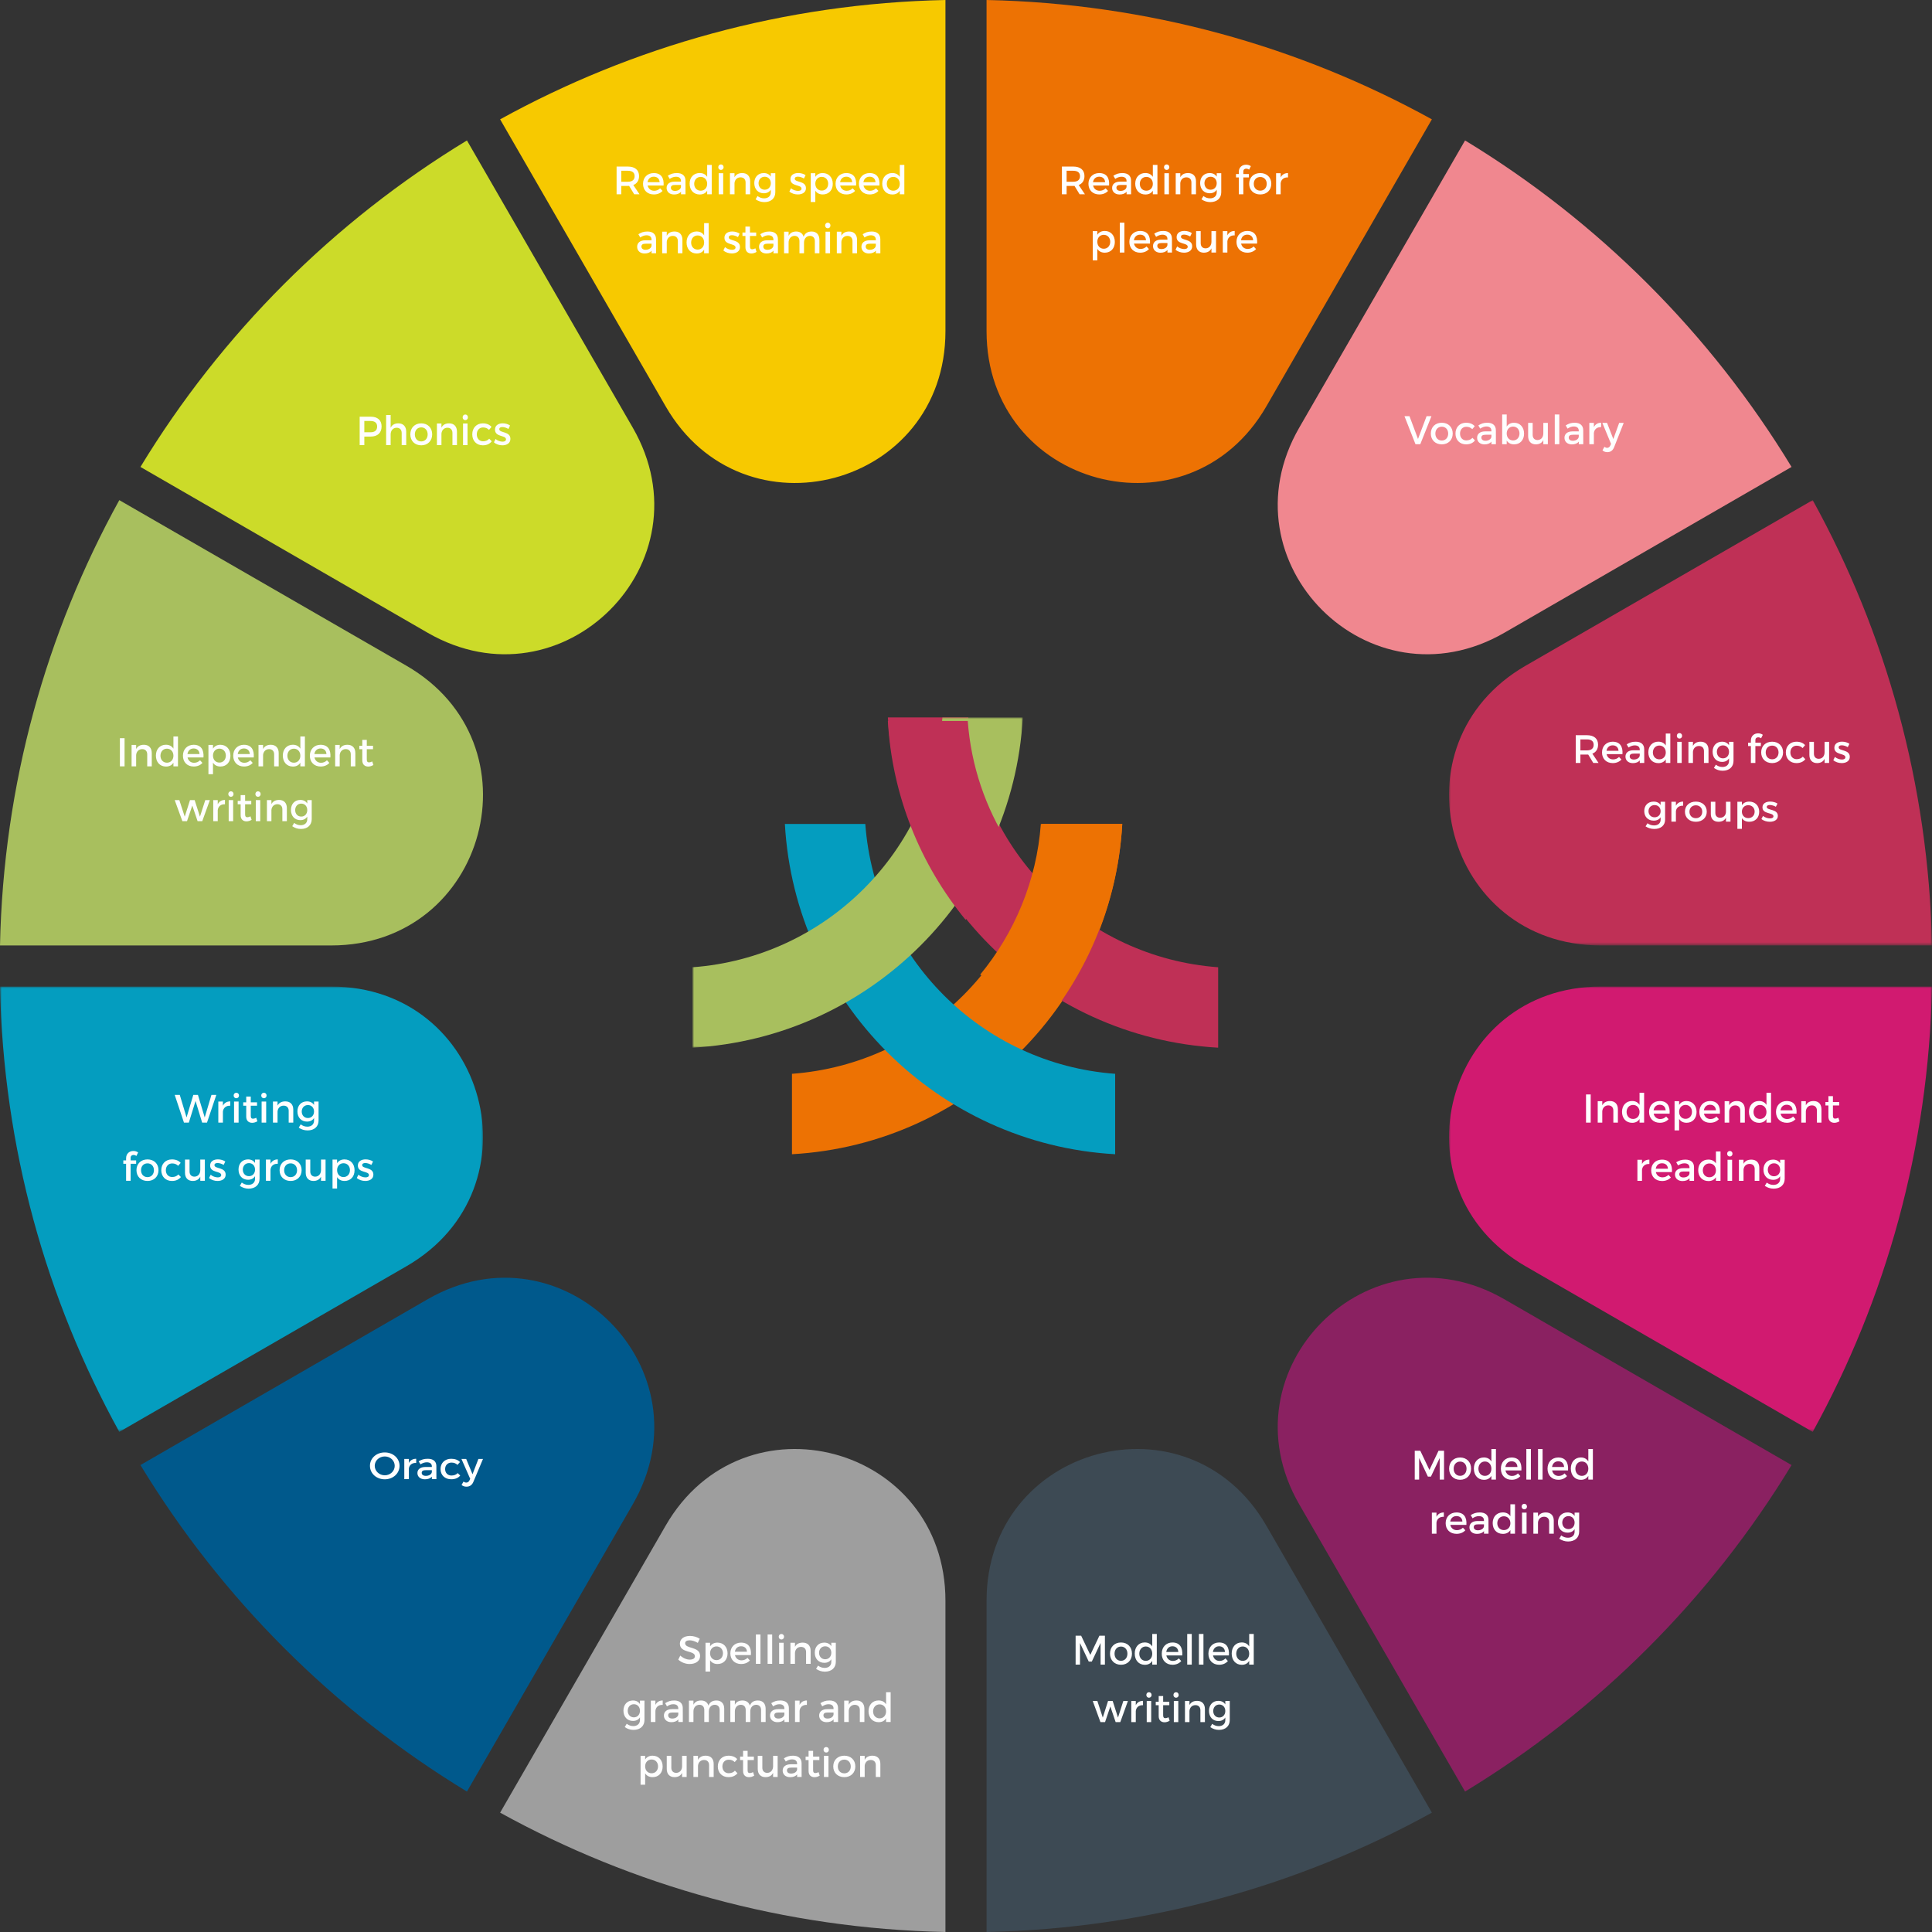
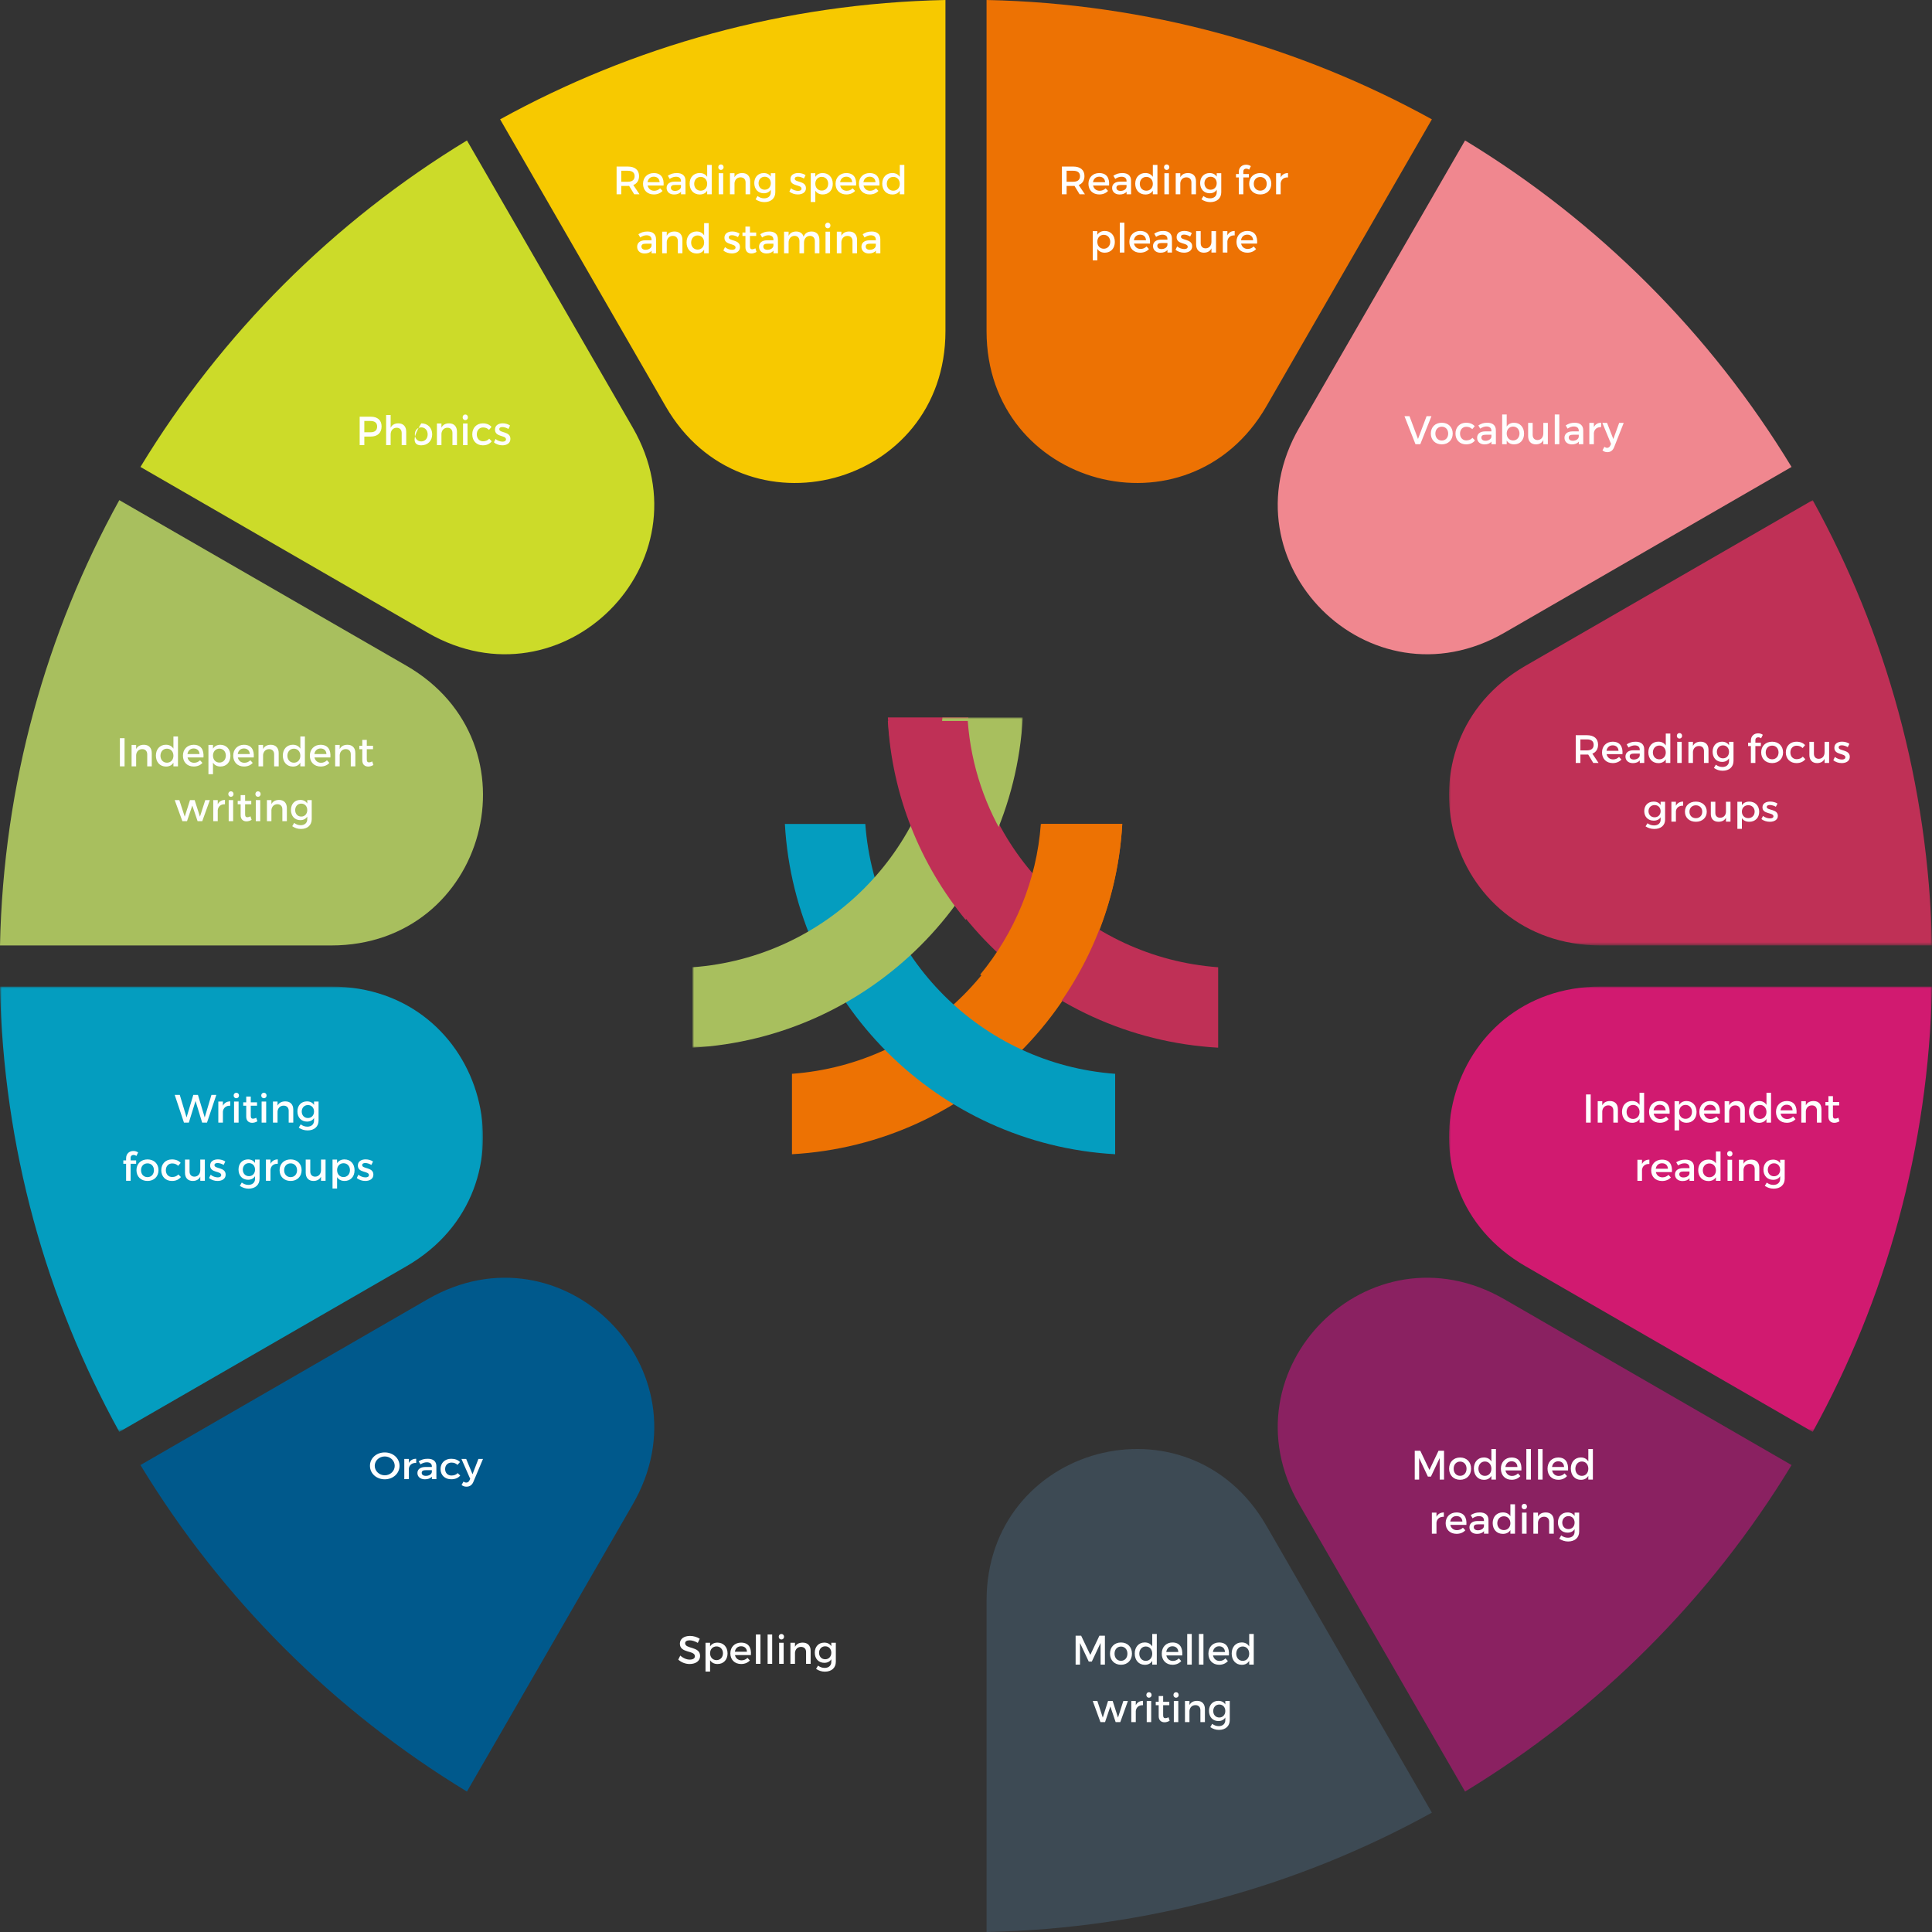
<svg xmlns="http://www.w3.org/2000/svg" xmlns:xlink="http://www.w3.org/1999/xlink" width="544px" height="544px" viewBox="0 0 544 544" version="1.1">
  <rect x="0" y="0" width="544" height="544" fill="#333333" stroke="none" />
  <title>C1D1238A-BACD-472A-B7E1-857D38DE1A94</title>
  <defs>
    <polygon id="path-1" points="0 0 93 0 93 93 0 93" />
    <polygon id="path-3" points="0 0 136 0 136 125.39 0 125.39" />
    <polygon id="path-5" points="0 0 136 0 136 125.39 0 125.39" />
    <polygon id="path-7" points="0 0 136 0 136 125.39 0 125.39" />
    <polygon id="path-9" points="0 544 544 544 544 0 0 0" />
  </defs>
  <g id="Page-1" stroke="none" stroke-width="1" fill="none" fill-rule="evenodd">
    <g id="Literacy-Network" transform="translate(-1040, -636)">
      <g id="Leteracy-Network-diagram" transform="translate(1040, 636)">
        <g id="Group-14" transform="translate(195, 202)">
          <path d="M28,123 C78.077,120.178 118.178,80.078 121,30 L98.355,30 C95.599,67.595 65.595,97.598 28,100.355 L28,123 Z" id="Fill-1" fill="#ED7203" />
          <path d="M26,30 C28.823,80.077 68.923,120.177 119,123 L119,100.355 C81.406,97.599 51.402,67.594 48.645,30 L26,30 Z" id="Fill-3" fill="#049DBF" />
          <path d="M55,0 C57.823,50.076 97.923,90.176 148,93 L148,70.353 C110.406,67.598 80.402,37.594 77.645,0 L55,0 Z" id="Fill-5" fill="#BF3056" />
          <g id="Group-9">
            <mask id="mask-2" fill="white">
              <use xlink:href="#path-1" />
            </mask>
            <g id="Clip-8" />
            <path d="M0,93 C50.077,90.178 90.178,50.076 93,-0 L70.355,-0 C67.599,37.595 37.595,67.598 0,70.353 L0,93 Z" id="Fill-7" fill="#A8BF5E" mask="url(#mask-2)" />
          </g>
          <path d="M121,30 L98.075,30 C96.884,46.031 90.67,60.669 81,72.418 L100.102,85 C112.198,69.645 119.821,50.678 121,30" id="Fill-10" fill="#ED7203" />
          <path d="M89,35.64 C82.525,25.484 78.428,13.681 77.491,1 L55,1 C56.202,22.187 64.22,41.553 76.887,57 L89,35.64 Z" id="Fill-12" fill="#BF3056" />
        </g>
        <g id="Group-56">
          <path d="M140.823,33.603 C178.152,13.016 220.818,0.945 266.213,0 L266.213,93.257 C266.213,137.114 209.321,152.375 187.417,114.394 L140.823,33.603 Z" id="Fill-1" fill="#F7C900" />
          <path d="M39.546,131.478 C62.338,93.939 93.941,62.339 131.48,39.546 L178.154,120.389 C200.089,158.382 158.382,200.089 120.39,178.154 L39.546,131.478 Z" id="Fill-3" fill="#CCDB29" />
          <path d="M0,266.213 C0.941,220.816 13.011,178.152 33.594,140.823 L114.396,187.425 C152.373,209.326 137.114,266.213 93.263,266.213 L0,266.213 Z" id="Fill-5" fill="#A8BF5E" />
          <g id="Group-9" transform="translate(0, 277.787)">
            <mask id="mask-4" fill="white">
              <use xlink:href="#path-3" />
            </mask>
            <g id="Clip-8" />
            <path d="M33.593,125.39 C13.009,88.062 0.941,45.396 -0,0 L93.271,0 C137.114,0 152.37,56.882 114.4,78.782 L33.593,125.39 Z" id="Fill-7" fill="#049DBF" mask="url(#mask-4)" />
          </g>
          <path d="M131.478,504.454 C93.939,481.662 62.339,450.059 39.546,412.52 L120.389,365.846 C158.382,343.911 200.089,385.618 178.154,423.61 L131.478,504.454 Z" id="Fill-10" fill="#00598C" />
-           <path d="M266.213,544 C220.817,543.056 178.152,530.983 140.823,510.398 L187.41,429.609 C209.316,391.623 266.213,406.886 266.213,450.749 L266.213,544 Z" id="Fill-12" fill="#9E9E9E" />
          <path d="M403.177,510.397 C365.848,530.984 323.182,543.055 277.787,544 L277.787,450.743 C277.787,406.886 334.679,391.625 356.583,429.606 L403.177,510.397 Z" id="Fill-14" fill="#3D4A54" />
          <path d="M504.454,412.522 C481.662,450.061 450.059,481.661 412.52,504.454 L365.846,423.611 C343.911,385.618 385.618,343.911 423.61,365.846 L504.454,412.522 Z" id="Fill-16" fill="#8A2161" />
          <g id="Group-20" transform="translate(408, 277.787)">
            <mask id="mask-6" fill="white">
              <use xlink:href="#path-5" />
            </mask>
            <g id="Clip-19" />
            <path d="M136,0 C135.06,45.397 122.989,88.061 102.407,125.39 L21.604,78.788 C-16.373,56.887 -1.114,0 42.737,0 L136,0 Z" id="Fill-18" fill="#D11A70" mask="url(#mask-6)" />
          </g>
          <g id="Group-23" transform="translate(408, 140.823)">
            <mask id="mask-8" fill="white">
              <use xlink:href="#path-7" />
            </mask>
            <g id="Clip-22" />
            <path d="M102.407,0 C122.992,37.328 135.059,79.994 136.001,125.39 L42.729,125.39 C-1.114,125.39 -16.37,68.508 21.599,46.609 L102.407,0 Z" id="Fill-21" fill="#BF3056" mask="url(#mask-8)" />
          </g>
          <path d="M412.522,39.546 C450.061,62.338 481.661,93.941 504.454,131.48 L423.611,178.154 C385.618,200.089 343.911,158.382 365.846,120.39 L412.522,39.546 Z" id="Fill-24" fill="#F0878F" />
          <path d="M277.787,0 C323.183,0.944 365.848,13.017 403.177,33.602 L356.59,114.391 C334.684,152.377 277.787,137.114 277.787,93.251 L277.787,0 Z" id="Fill-26" fill="#ED7203" />
          <path d="M311.061,65.03 C310.131,65.03 309.413,65.415 308.975,66.117 L308.975,65.076 L307.688,65.076 L307.688,73.305 L308.975,73.305 L308.975,70.064 C309.413,70.766 310.131,71.151 311.083,71.151 C312.787,71.151 313.907,69.917 313.907,68.114 C313.907,66.276 312.754,65.03 311.061,65.03 L311.061,65.03 Z M310.792,70.041 C309.726,70.041 308.975,69.237 308.975,68.068 C308.975,66.934 309.726,66.117 310.792,66.117 C311.857,66.117 312.609,66.946 312.609,68.068 C312.609,69.225 311.857,70.041 310.792,70.041 L310.792,70.041 Z M315.31,71.106 L316.597,71.106 L316.597,62.695 L315.31,62.695 L315.31,71.106 Z M321.015,65.03 C319.244,65.042 318,66.276 318,68.102 C318,69.917 319.211,71.151 321.049,71.151 C322.08,71.151 322.931,70.778 323.513,70.132 L322.83,69.394 C322.394,69.849 321.8,70.098 321.15,70.098 C320.208,70.098 319.502,69.519 319.3,68.589 L323.805,68.589 C323.962,66.413 323.11,65.03 321.015,65.03 L321.015,65.03 Z M319.278,67.638 C319.424,66.674 320.085,66.072 321.026,66.072 C322.002,66.072 322.641,66.662 322.685,67.638 L319.278,67.638 Z M328.728,71.106 L329.997,71.106 L329.986,67.151 C329.974,65.823 329.11,65.03 327.572,65.03 C326.439,65.03 325.833,65.291 325.005,65.789 L325.531,66.696 C326.125,66.287 326.72,66.083 327.291,66.083 C328.234,66.083 328.717,66.538 328.717,67.298 L328.717,67.479 L326.91,67.479 C325.475,67.491 324.658,68.193 324.658,69.292 C324.658,70.359 325.464,71.162 326.753,71.162 C327.617,71.162 328.301,70.902 328.728,70.37 L328.728,71.106 Z M327.022,70.132 C326.304,70.132 325.867,69.781 325.867,69.236 C325.867,68.657 326.259,68.43 327.101,68.43 L328.717,68.43 L328.717,68.986 C328.649,69.645 327.942,70.132 327.022,70.132 L327.022,70.132 Z M333.501,65.019 C332.357,65.019 331.305,65.54 331.305,66.764 C331.294,68.941 334.432,68.249 334.432,69.486 C334.432,69.939 334.005,70.132 333.456,70.132 C332.805,70.132 331.977,69.849 331.461,69.384 L331.002,70.314 C331.596,70.857 332.525,71.151 333.4,71.151 C334.6,71.151 335.686,70.596 335.686,69.361 C335.697,67.172 332.525,67.773 332.525,66.661 C332.525,66.231 332.895,66.061 333.4,66.061 C333.927,66.061 334.588,66.265 335.115,66.593 L335.585,65.631 C335.048,65.246 334.252,65.019 333.501,65.019 L333.501,65.019 Z M342.4,65.076 L341.112,65.076 L341.112,68.046 C341.112,69.101 340.507,69.905 339.475,69.928 C338.612,69.928 338.085,69.373 338.085,68.466 L338.085,65.076 L336.796,65.076 L336.796,68.828 C336.796,70.268 337.614,71.151 338.981,71.151 C339.957,71.14 340.708,70.766 341.112,69.928 L341.112,71.106 L342.4,71.106 L342.4,65.076 Z M345.595,65.076 L344.306,65.076 L344.306,71.106 L345.595,71.106 L345.595,67.955 C345.695,66.922 346.458,66.208 347.657,66.276 L347.657,65.03 C346.715,65.03 345.998,65.46 345.595,66.276 L345.595,65.076 Z M351.177,65.03 C349.406,65.042 348.162,66.276 348.162,68.102 C348.162,69.917 349.373,71.151 351.211,71.151 C352.242,71.151 353.094,70.778 353.676,70.132 L352.993,69.394 C352.556,69.849 351.962,70.098 351.312,70.098 C350.37,70.098 349.664,69.519 349.462,68.589 L353.968,68.589 C354.125,66.413 353.273,65.03 351.177,65.03 L351.177,65.03 Z M349.44,67.638 C349.586,66.674 350.247,66.072 351.189,66.072 C352.164,66.072 352.803,66.662 352.848,67.638 L349.44,67.638 Z" id="Fill-28" fill="#FEFEFE" />
          <path d="M303.989,54.71 L305.491,54.71 L303.731,52.099 C304.773,51.698 305.356,50.817 305.356,49.566 C305.356,47.87 304.202,46.9 302.193,46.9 L299.007,46.9 L299.007,54.71 L300.329,54.71 L300.329,52.355 L302.193,52.355 C302.316,52.355 302.44,52.355 302.552,52.344 L303.989,54.71 Z M300.329,51.174 L300.329,48.082 L302.193,48.082 C303.405,48.082 304.101,48.573 304.101,49.6 C304.101,50.66 303.405,51.174 302.193,51.174 L300.329,51.174 Z M309.498,48.73 C307.725,48.742 306.479,49.956 306.479,51.753 C306.479,53.539 307.691,54.754 309.531,54.754 C310.563,54.754 311.416,54.387 311.999,53.752 L311.315,53.026 C310.878,53.472 310.283,53.718 309.632,53.718 C308.69,53.718 307.983,53.148 307.781,52.232 L312.29,52.232 C312.447,50.09 311.595,48.73 309.498,48.73 L309.498,48.73 Z M307.759,51.297 C307.904,50.348 308.566,49.755 309.509,49.755 C310.485,49.755 311.124,50.336 311.169,51.297 L307.759,51.297 Z M317.218,54.71 L318.488,54.71 L318.477,50.816 C318.465,49.51 317.6,48.73 316.061,48.73 C314.927,48.73 314.321,48.986 313.491,49.476 L314.018,50.37 C314.612,49.967 315.208,49.767 315.781,49.767 C316.724,49.767 317.206,50.214 317.206,50.961 L317.206,51.141 L315.398,51.141 C313.962,51.152 313.144,51.842 313.144,52.924 C313.144,53.974 313.951,54.765 315.241,54.765 C316.106,54.765 316.791,54.509 317.218,53.985 L317.218,54.71 Z M315.511,53.752 C314.793,53.752 314.354,53.405 314.354,52.869 C314.354,52.299 314.748,52.076 315.59,52.076 L317.206,52.076 L317.206,52.624 C317.139,53.271 316.431,53.752 315.511,53.752 L315.511,53.752 Z M325.899,46.432 L324.611,46.432 L324.611,49.8 C324.173,49.109 323.454,48.719 322.489,48.719 C320.806,48.719 319.652,49.934 319.652,51.72 C319.652,53.528 320.794,54.765 322.512,54.765 C323.465,54.765 324.184,54.387 324.611,53.696 L324.611,54.71 L325.899,54.71 L325.899,46.432 Z M322.781,53.696 C321.693,53.696 320.951,52.892 320.94,51.765 C320.951,50.626 321.704,49.811 322.781,49.811 C323.859,49.811 324.611,50.615 324.611,51.765 C324.611,52.892 323.859,53.696 322.781,53.696 L322.781,53.696 Z M328.503,46.298 C328.077,46.298 327.752,46.621 327.752,47.078 C327.752,47.524 328.077,47.847 328.503,47.847 C328.929,47.847 329.254,47.524 329.254,47.078 C329.254,46.621 328.929,46.298 328.503,46.298 L328.503,46.298 Z M327.864,54.71 L329.142,54.71 L329.142,48.775 L327.864,48.775 L327.864,54.71 Z M334.539,48.73 C333.53,48.73 332.766,49.087 332.34,49.912 L332.34,48.775 L331.051,48.775 L331.051,54.71 L332.34,54.71 L332.34,51.553 C332.429,50.626 333.046,49.945 334.035,49.934 C334.932,49.934 335.471,50.481 335.471,51.373 L335.471,54.71 L336.76,54.71 L336.76,51.016 C336.76,49.599 335.931,48.73 334.539,48.73 L334.539,48.73 Z M343.873,48.775 L342.596,48.775 L342.596,49.733 C342.18,49.087 341.496,48.719 340.576,48.73 C338.993,48.742 337.929,49.878 337.929,51.553 C337.929,53.261 339.004,54.42 340.621,54.42 C341.518,54.42 342.191,54.063 342.596,53.417 L342.596,54.163 C342.596,55.19 341.855,55.849 340.722,55.849 C339.991,55.849 339.408,55.614 338.847,55.201 L338.298,56.128 C339.027,56.618 339.846,56.908 340.778,56.908 C342.652,56.908 343.873,55.838 343.873,54.129 L343.873,48.775 Z M340.879,53.417 C339.846,53.417 339.15,52.657 339.139,51.586 C339.15,50.525 339.857,49.767 340.879,49.767 C341.888,49.767 342.596,50.514 342.596,51.586 C342.596,52.657 341.888,53.417 340.879,53.417 L340.879,53.417 Z M350.897,47.49 C351.166,47.49 351.469,47.591 351.716,47.769 L352.21,46.789 C351.828,46.51 351.346,46.376 350.863,46.376 C349.831,46.376 348.812,47.034 348.812,48.417 L348.812,48.998 L348.026,48.998 L348.026,49.956 L348.812,49.956 L348.812,54.71 L350.089,54.71 L350.089,49.956 L351.649,49.956 L351.649,48.998 L350.089,48.998 L350.089,48.294 C350.089,47.736 350.46,47.49 350.897,47.49 L350.897,47.49 Z M354.858,48.73 C353.006,48.73 351.739,49.945 351.739,51.742 C351.739,53.528 353.006,54.754 354.858,54.754 C356.699,54.754 357.966,53.528 357.966,51.742 C357.966,49.945 356.699,48.73 354.858,48.73 L354.858,48.73 Z M354.858,49.833 C355.924,49.833 356.676,50.615 356.676,51.753 C356.676,52.903 355.924,53.685 354.858,53.685 C353.781,53.685 353.029,52.903 353.029,51.753 C353.029,50.615 353.781,49.833 354.858,49.833 L354.858,49.833 Z M360.602,48.775 L359.314,48.775 L359.314,54.71 L360.602,54.71 L360.602,51.608 C360.703,50.592 361.466,49.889 362.667,49.956 L362.667,48.73 C361.724,48.73 361.006,49.154 360.602,49.956 L360.602,48.775 Z" id="Fill-30" fill="#FEFEFE" />
          <path d="M468.848,225.755 L467.587,225.755 L467.587,226.657 C467.177,226.048 466.501,225.702 465.592,225.713 C464.029,225.723 462.979,226.794 462.979,228.372 C462.979,229.982 464.041,231.074 465.636,231.074 C466.523,231.074 467.188,230.738 467.587,230.129 L467.587,230.833 C467.587,231.8 466.855,232.421 465.736,232.421 C465.015,232.421 464.439,232.2 463.885,231.81 L463.343,232.684 C464.063,233.146 464.871,233.418 465.792,233.418 C467.642,233.418 468.848,232.411 468.848,230.801 L468.848,225.755 Z M465.891,230.129 C464.871,230.129 464.185,229.414 464.173,228.404 C464.185,227.405 464.882,226.689 465.891,226.689 C466.888,226.689 467.587,227.394 467.587,228.404 C467.587,229.414 466.888,230.129 465.891,230.129 L465.891,230.129 Z M471.894,225.755 L470.622,225.755 L470.622,231.347 L471.894,231.347 L471.894,228.425 C471.994,227.467 472.747,226.805 473.933,226.868 L473.933,225.713 C473.002,225.713 472.293,226.111 471.894,226.868 L471.894,225.755 Z M477.511,225.713 C475.683,225.713 474.433,226.857 474.433,228.551 C474.433,230.234 475.683,231.389 477.511,231.389 C479.329,231.389 480.579,230.234 480.579,228.551 C480.579,226.857 479.329,225.713 477.511,225.713 L477.511,225.713 Z M477.511,226.752 C478.564,226.752 479.307,227.489 479.307,228.561 C479.307,229.645 478.564,230.381 477.511,230.381 C476.447,230.381 475.705,229.645 475.705,228.561 C475.705,227.489 476.447,226.752 477.511,226.752 L477.511,226.752 Z M487.259,225.755 L485.986,225.755 L485.986,228.51 C485.986,229.487 485.387,230.234 484.368,230.255 C483.514,230.255 482.994,229.74 482.994,228.899 L482.994,225.755 L481.722,225.755 L481.722,229.235 C481.722,230.57 482.529,231.389 483.88,231.389 C484.845,231.379 485.587,231.032 485.986,230.255 L485.986,231.347 L487.259,231.347 L487.259,225.755 Z M492.532,225.713 C491.612,225.713 490.903,226.069 490.471,226.721 L490.471,225.755 L489.199,225.755 L489.199,233.387 L490.471,233.387 L490.471,230.381 C490.903,231.032 491.612,231.389 492.554,231.389 C494.238,231.389 495.345,230.244 495.345,228.573 C495.345,226.868 494.205,225.713 492.532,225.713 L492.532,225.713 Z M492.266,230.36 C491.213,230.36 490.471,229.614 490.471,228.53 C490.471,227.478 491.213,226.721 492.266,226.721 C493.319,226.721 494.062,227.489 494.062,228.53 C494.062,229.603 493.319,230.36 492.266,230.36 L492.266,230.36 Z M498.436,225.702 C497.306,225.702 496.266,226.185 496.266,227.321 C496.255,229.339 499.357,228.698 499.357,229.845 C499.357,230.266 498.935,230.444 498.392,230.444 C497.749,230.444 496.93,230.181 496.42,229.75 L495.967,230.613 C496.553,231.116 497.472,231.389 498.337,231.389 C499.522,231.389 500.596,230.875 500.596,229.729 C500.607,227.699 497.472,228.256 497.472,227.225 C497.472,226.826 497.837,226.668 498.337,226.668 C498.857,226.668 499.511,226.857 500.032,227.162 L500.496,226.269 C499.965,225.912 499.179,225.702 498.436,225.702 L498.436,225.702 Z" id="Fill-32" fill="#FEFEFE" />
          <path d="M448.62,214.823 L450.107,214.823 L448.365,212.212 C449.397,211.811 449.974,210.93 449.974,209.68 C449.974,207.983 448.832,207.014 446.842,207.014 L443.688,207.014 L443.688,214.823 L444.997,214.823 L444.997,212.469 L446.842,212.469 C446.964,212.469 447.087,212.469 447.198,212.458 L448.62,214.823 Z M444.997,211.288 L444.997,208.195 L446.842,208.195 C448.043,208.195 448.732,208.686 448.732,209.713 C448.732,210.773 448.043,211.288 446.842,211.288 L444.997,211.288 Z M454.075,208.844 C452.32,208.855 451.087,210.07 451.087,211.867 C451.087,213.653 452.286,214.868 454.108,214.868 C455.13,214.868 455.975,214.5 456.552,213.865 L455.875,213.139 C455.442,213.585 454.853,213.832 454.208,213.832 C453.275,213.832 452.575,213.262 452.375,212.346 L456.84,212.346 C456.995,210.204 456.152,208.844 454.075,208.844 L454.075,208.844 Z M452.353,211.41 C452.498,210.461 453.153,209.869 454.086,209.869 C455.053,209.869 455.686,210.45 455.73,211.41 L452.353,211.41 Z M461.719,214.823 L462.977,214.823 L462.966,210.93 C462.955,209.623 462.098,208.844 460.574,208.844 C459.451,208.844 458.85,209.1 458.029,209.591 L458.551,210.483 C459.139,210.081 459.729,209.88 460.296,209.88 C461.23,209.88 461.708,210.327 461.708,211.076 L461.708,211.254 L459.918,211.254 C458.496,211.265 457.686,211.955 457.686,213.038 C457.686,214.087 458.485,214.879 459.762,214.879 C460.618,214.879 461.297,214.622 461.719,214.099 L461.719,214.823 Z M460.029,213.865 C459.318,213.865 458.884,213.518 458.884,212.983 C458.884,212.413 459.273,212.19 460.107,212.19 L461.708,212.19 L461.708,212.737 C461.641,213.384 460.941,213.865 460.029,213.865 L460.029,213.865 Z M470.315,206.545 L469.039,206.545 L469.039,209.913 C468.606,209.222 467.894,208.833 466.939,208.833 C465.272,208.833 464.129,210.047 464.129,211.833 C464.129,213.642 465.26,214.879 466.961,214.879 C467.905,214.879 468.617,214.5 469.039,213.809 L469.039,214.823 L470.315,214.823 L470.315,206.545 Z M467.228,213.809 C466.15,213.809 465.416,213.005 465.405,211.878 C465.416,210.739 466.16,209.925 467.228,209.925 C468.295,209.925 469.039,210.728 469.039,211.878 C469.039,213.005 468.295,213.809 467.228,213.809 L467.228,213.809 Z M472.893,206.411 C472.471,206.411 472.15,206.734 472.15,207.192 C472.15,207.637 472.471,207.961 472.893,207.961 C473.315,207.961 473.637,207.637 473.637,207.192 C473.637,206.734 473.315,206.411 472.893,206.411 L472.893,206.411 Z M472.261,214.823 L473.526,214.823 L473.526,208.888 L472.261,208.888 L472.261,214.823 Z M478.87,208.844 C477.87,208.844 477.114,209.2 476.692,210.025 L476.692,208.888 L475.416,208.888 L475.416,214.823 L476.692,214.823 L476.692,211.666 C476.781,210.739 477.392,210.059 478.37,210.047 C479.259,210.047 479.793,210.594 479.793,211.487 L479.793,214.823 L481.069,214.823 L481.069,211.13 C481.069,209.713 480.248,208.844 478.87,208.844 L478.87,208.844 Z M488.112,208.888 L486.847,208.888 L486.847,209.847 C486.435,209.2 485.758,208.833 484.847,208.844 C483.28,208.855 482.226,209.992 482.226,211.666 C482.226,213.374 483.291,214.533 484.891,214.533 C485.78,214.533 486.447,214.177 486.847,213.53 L486.847,214.276 C486.847,215.304 486.113,215.963 484.991,215.963 C484.268,215.963 483.691,215.728 483.135,215.315 L482.592,216.241 C483.313,216.732 484.124,217.021 485.047,217.021 C486.903,217.021 488.112,215.952 488.112,214.244 L488.112,208.888 Z M485.147,213.53 C484.124,213.53 483.435,212.771 483.424,211.7 C483.435,210.639 484.135,209.88 485.147,209.88 C486.147,209.88 486.847,210.628 486.847,211.7 C486.847,212.771 486.147,213.53 485.147,213.53 L485.147,213.53 Z M495.067,207.604 C495.333,207.604 495.633,207.704 495.877,207.883 L496.366,206.902 C495.989,206.623 495.511,206.489 495.033,206.489 C494.011,206.489 493.002,207.147 493.002,208.531 L493.002,209.112 L492.224,209.112 L492.224,210.07 L493.002,210.07 L493.002,214.823 L494.267,214.823 L494.267,210.07 L495.811,210.07 L495.811,209.112 L494.267,209.112 L494.267,208.408 C494.267,207.849 494.633,207.604 495.067,207.604 L495.067,207.604 Z M498.989,208.844 C497.155,208.844 495.901,210.059 495.901,211.856 C495.901,213.642 497.155,214.868 498.989,214.868 C500.811,214.868 502.065,213.642 502.065,211.856 C502.065,210.059 500.811,208.844 498.989,208.844 L498.989,208.844 Z M498.989,209.947 C500.044,209.947 500.789,210.728 500.789,211.867 C500.789,213.016 500.044,213.798 498.989,213.798 C497.922,213.798 497.177,213.016 497.177,211.867 C497.177,210.728 497.922,209.947 498.989,209.947 L498.989,209.947 Z M505.82,208.844 C504.065,208.844 502.844,210.07 502.844,211.867 C502.844,213.653 504.065,214.868 505.82,214.868 C506.942,214.868 507.798,214.467 508.331,213.765 L507.62,213.05 C507.22,213.519 506.62,213.765 505.876,213.765 C504.854,213.765 504.121,212.994 504.121,211.867 C504.121,210.739 504.854,209.969 505.876,209.969 C506.587,209.958 507.153,210.215 507.564,210.639 L508.264,209.813 C507.72,209.189 506.887,208.844 505.82,208.844 L505.82,208.844 Z M515.03,208.888 L513.753,208.888 L513.753,211.812 C513.753,212.85 513.153,213.642 512.13,213.664 C511.275,213.664 510.753,213.117 510.753,212.225 L510.753,208.888 L509.476,208.888 L509.476,212.582 C509.476,213.998 510.286,214.868 511.641,214.868 C512.609,214.857 513.353,214.489 513.753,213.664 L513.753,214.823 L515.03,214.823 L515.03,208.888 Z M518.686,208.833 C517.552,208.833 516.508,209.345 516.508,210.549 C516.497,212.693 519.608,212.012 519.608,213.228 C519.608,213.675 519.185,213.865 518.64,213.865 C517.996,213.865 517.174,213.586 516.664,213.128 L516.208,214.043 C516.797,214.578 517.718,214.868 518.585,214.868 C519.774,214.868 520.851,214.322 520.851,213.106 C520.862,210.951 517.718,211.543 517.718,210.449 C517.718,210.025 518.085,209.858 518.585,209.858 C519.108,209.858 519.763,210.059 520.284,210.382 L520.751,209.434 C520.219,209.055 519.43,208.833 518.686,208.833 L518.686,208.833 Z" id="Fill-34" fill="#FEFEFE" />
          <path d="M462.345,326.562 L461.05,326.562 L461.05,332.497 L462.345,332.497 L462.345,329.396 C462.447,328.379 463.214,327.676 464.421,327.743 L464.421,326.518 C463.473,326.518 462.751,326.941 462.345,327.743 L462.345,326.562 Z M467.964,326.518 C466.182,326.529 464.93,327.743 464.93,329.541 C464.93,331.327 466.148,332.541 467.998,332.541 C469.036,332.541 469.892,332.174 470.478,331.539 L469.792,330.813 C469.352,331.26 468.754,331.505 468.1,331.505 C467.152,331.505 466.442,330.935 466.238,330.02 L470.771,330.02 C470.929,327.878 470.073,326.518 467.964,326.518 L467.964,326.518 Z M466.216,329.084 C466.363,328.135 467.028,327.543 467.976,327.543 C468.957,327.543 469.6,328.124 469.645,329.084 L466.216,329.084 Z M475.726,332.497 L477.003,332.497 L476.992,328.604 C476.98,327.298 476.11,326.518 474.563,326.518 C473.423,326.518 472.813,326.774 471.979,327.264 L472.509,328.157 C473.106,327.755 473.705,327.554 474.28,327.554 C475.229,327.554 475.715,328.001 475.715,328.749 L475.715,328.928 L473.897,328.928 C472.452,328.939 471.63,329.63 471.63,330.712 C471.63,331.762 472.442,332.553 473.739,332.553 C474.608,332.553 475.297,332.297 475.726,331.773 L475.726,332.497 Z M474.01,331.539 C473.287,331.539 472.847,331.193 472.847,330.657 C472.847,330.087 473.242,329.864 474.089,329.864 L475.715,329.864 L475.715,330.411 C475.647,331.058 474.935,331.539 474.01,331.539 L474.01,331.539 Z M484.454,324.219 L483.159,324.219 L483.159,327.587 C482.718,326.896 481.996,326.506 481.026,326.506 C479.333,326.506 478.173,327.721 478.173,329.507 C478.173,331.316 479.322,332.553 481.048,332.553 C482.007,332.553 482.729,332.174 483.159,331.483 L483.159,332.497 L484.454,332.497 L484.454,324.219 Z M481.319,331.483 C480.224,331.483 479.48,330.68 479.468,329.552 C479.48,328.414 480.235,327.598 481.319,327.598 C482.402,327.598 483.159,328.403 483.159,329.552 C483.159,330.68 482.402,331.483 481.319,331.483 L481.319,331.483 Z M487.072,324.085 C486.643,324.085 486.317,324.409 486.317,324.865 C486.317,325.312 486.643,325.635 487.072,325.635 C487.5,325.635 487.827,325.312 487.827,324.865 C487.827,324.409 487.5,324.085 487.072,324.085 L487.072,324.085 Z M486.43,332.497 L487.714,332.497 L487.714,326.562 L486.43,326.562 L486.43,332.497 Z M493.141,326.518 C492.125,326.518 491.358,326.874 490.929,327.699 L490.929,326.562 L489.633,326.562 L489.633,332.497 L490.929,332.497 L490.929,329.34 C491.019,328.413 491.64,327.732 492.633,327.721 C493.535,327.721 494.077,328.268 494.077,329.161 L494.077,332.497 L495.373,332.497 L495.373,328.803 C495.373,327.387 494.539,326.518 493.141,326.518 L493.141,326.518 Z M502.525,326.562 L501.24,326.562 L501.24,327.52 C500.822,326.874 500.134,326.506 499.208,326.518 C497.618,326.529 496.547,327.665 496.547,329.34 C496.547,331.048 497.629,332.207 499.254,332.207 C500.157,332.207 500.834,331.85 501.24,331.204 L501.24,331.951 C501.24,332.977 500.495,333.637 499.356,333.637 C498.622,333.637 498.035,333.402 497.471,332.989 L496.919,333.916 C497.652,334.406 498.475,334.695 499.412,334.695 C501.296,334.695 502.525,333.625 502.525,331.917 L502.525,326.562 Z M499.514,331.204 C498.475,331.204 497.776,330.445 497.765,329.373 C497.776,328.313 498.487,327.554 499.514,327.554 C500.529,327.554 501.24,328.302 501.24,329.373 C501.24,330.445 500.529,331.204 499.514,331.204 L499.514,331.204 Z" id="Fill-36" fill="#FEFEFE" />
          <mask id="mask-10" fill="white">
            <use xlink:href="#path-9" />
          </mask>
          <g id="Clip-39" />
          <path d="M446.582,316.098 L447.897,316.098 L447.897,308.164 L446.582,308.164 L446.582,316.098 Z M453.347,310.023 C452.342,310.023 451.582,310.385 451.158,311.224 L451.158,310.069 L449.875,310.069 L449.875,316.098 L451.158,316.098 L451.158,312.891 C451.247,311.949 451.861,311.258 452.844,311.246 C453.738,311.246 454.274,311.802 454.274,312.709 L454.274,316.098 L455.557,316.098 L455.557,312.346 C455.557,310.907 454.731,310.023 453.347,310.023 L453.347,310.023 Z M462.937,307.688 L461.654,307.688 L461.654,311.11 C461.219,310.408 460.504,310.012 459.543,310.012 C457.868,310.012 456.719,311.246 456.719,313.061 C456.719,314.898 457.857,316.155 459.566,316.155 C460.515,316.155 461.23,315.771 461.654,315.068 L461.654,316.098 L462.937,316.098 L462.937,307.688 Z M459.834,315.068 C458.75,315.068 458.013,314.252 458.002,313.106 C458.013,311.95 458.761,311.121 459.834,311.121 C460.906,311.121 461.654,311.939 461.654,313.106 C461.654,314.252 460.906,315.068 459.834,315.068 L459.834,315.068 Z M467.337,310.023 C465.573,310.035 464.334,311.269 464.334,313.095 C464.334,314.91 465.54,316.144 467.371,316.144 C468.398,316.144 469.246,315.771 469.826,315.125 L469.145,314.387 C468.711,314.842 468.119,315.091 467.471,315.091 C466.534,315.091 465.83,314.512 465.629,313.582 L470.116,313.582 C470.272,311.406 469.424,310.023 467.337,310.023 L467.337,310.023 Z M465.607,312.631 C465.752,311.666 466.411,311.065 467.349,311.065 C468.32,311.065 468.956,311.655 469.001,312.631 L465.607,312.631 Z M474.873,310.023 C473.946,310.023 473.231,310.408 472.796,311.11 L472.796,310.069 L471.513,310.069 L471.513,318.298 L472.796,318.298 L472.796,315.057 C473.231,315.759 473.946,316.144 474.895,316.144 C476.592,316.144 477.708,314.91 477.708,313.107 C477.708,311.269 476.559,310.023 474.873,310.023 L474.873,310.023 Z M474.605,315.034 C473.544,315.034 472.796,314.229 472.796,313.061 C472.796,311.927 473.544,311.11 474.605,311.11 C475.666,311.11 476.415,311.939 476.415,313.061 C476.415,314.218 475.666,315.034 474.605,315.034 L474.605,315.034 Z M481.495,310.023 C479.73,310.035 478.491,311.269 478.491,313.095 C478.491,314.91 479.696,316.144 481.528,316.144 C482.555,316.144 483.403,315.771 483.983,315.125 L483.303,314.387 C482.868,314.842 482.276,315.091 481.628,315.091 C480.691,315.091 479.987,314.512 479.786,313.582 L484.273,313.582 C484.43,311.406 483.582,310.023 481.495,310.023 L481.495,310.023 Z M479.764,312.631 C479.908,311.666 480.568,311.065 481.506,311.065 C482.477,311.065 483.113,311.655 483.158,312.631 L479.764,312.631 Z M489.086,310.023 C488.081,310.023 487.321,310.385 486.897,311.224 L486.897,310.069 L485.614,310.069 L485.614,316.098 L486.897,316.098 L486.897,312.891 C486.986,311.949 487.6,311.258 488.584,311.246 C489.477,311.246 490.013,311.802 490.013,312.709 L490.013,316.098 L491.296,316.098 L491.296,312.346 C491.296,310.907 490.471,310.023 489.086,310.023 L489.086,310.023 Z M498.676,307.688 L497.393,307.688 L497.393,311.11 C496.958,310.408 496.243,310.012 495.282,310.012 C493.607,310.012 492.458,311.246 492.458,313.061 C492.458,314.898 493.596,316.155 495.304,316.155 C496.254,316.155 496.969,315.771 497.393,315.068 L497.393,316.098 L498.676,316.098 L498.676,307.688 Z M495.573,315.068 C494.489,315.068 493.752,314.252 493.741,313.106 C493.752,311.95 494.5,311.121 495.573,311.121 C496.645,311.121 497.393,311.939 497.393,313.106 C497.393,314.252 496.645,315.068 495.573,315.068 L495.573,315.068 Z M503.076,310.023 C501.312,310.035 500.073,311.269 500.073,313.095 C500.073,314.91 501.278,316.144 503.11,316.144 C504.137,316.144 504.985,315.771 505.565,315.125 L504.885,314.387 C504.449,314.842 503.858,315.091 503.21,315.091 C502.272,315.091 501.569,314.512 501.368,313.582 L505.855,313.582 C506.012,311.406 505.164,310.023 503.076,310.023 L503.076,310.023 Z M501.345,312.631 C501.491,311.666 502.149,311.065 503.087,311.065 C504.059,311.065 504.695,311.655 504.74,312.631 L501.345,312.631 Z M510.668,310.023 C509.663,310.023 508.903,310.385 508.478,311.224 L508.478,310.069 L507.196,310.069 L507.196,316.098 L508.478,316.098 L508.478,312.891 C508.568,311.949 509.183,311.258 510.165,311.246 C511.059,311.246 511.595,311.802 511.595,312.709 L511.595,316.098 L512.878,316.098 L512.878,312.346 C512.878,310.907 512.053,310.023 510.668,310.023 L510.668,310.023 Z M517.634,314.717 C517.288,314.887 517.008,314.978 516.74,314.978 C516.339,314.978 516.104,314.785 516.104,314.161 L516.104,311.269 L517.857,311.269 L517.857,310.295 L516.104,310.295 L516.104,308.64 L514.833,308.64 L514.833,310.295 L513.995,310.295 L513.995,311.269 L514.833,311.269 L514.833,314.4 C514.833,315.634 515.602,316.155 516.495,316.155 C516.997,316.155 517.489,315.996 517.957,315.714 L517.634,314.717 Z" id="Fill-38" fill="#FEFEFE" mask="url(#mask-10)" />
          <path d="M404.473,425.91 L403.177,425.91 L403.177,431.844 L404.473,431.844 L404.473,428.743 C404.574,427.727 405.341,427.024 406.548,427.091 L406.548,425.865 C405.601,425.865 404.879,426.288 404.473,427.091 L404.473,425.91 Z M410.092,425.865 C408.31,425.876 407.058,427.091 407.058,428.888 C407.058,430.674 408.276,431.889 410.126,431.889 C411.164,431.889 412.02,431.522 412.606,430.886 L411.919,430.16 C411.479,430.607 410.882,430.853 410.227,430.853 C409.28,430.853 408.569,430.283 408.366,429.367 L412.899,429.367 C413.057,427.226 412.201,425.865 410.092,425.865 L410.092,425.865 Z M408.344,428.432 C408.49,427.482 409.156,426.89 410.103,426.89 C411.085,426.89 411.728,427.471 411.773,428.432 L408.344,428.432 Z M417.853,431.844 L419.131,431.844 L419.119,427.952 C419.108,426.645 418.238,425.865 416.691,425.865 C415.551,425.865 414.941,426.122 414.107,426.612 L414.636,427.505 C415.234,427.103 415.833,426.901 416.408,426.901 C417.356,426.901 417.842,427.348 417.842,428.097 L417.842,428.275 L416.024,428.275 C414.58,428.286 413.758,428.977 413.758,430.059 C413.758,431.11 414.569,431.9 415.867,431.9 C416.736,431.9 417.424,431.644 417.853,431.121 L417.853,431.844 Z M416.137,430.886 C415.415,430.886 414.975,430.54 414.975,430.004 C414.975,429.434 415.369,429.211 416.216,429.211 L417.842,429.211 L417.842,429.759 C417.775,430.406 417.063,430.886 416.137,430.886 L416.137,430.886 Z M426.582,423.567 L425.286,423.567 L425.286,426.935 C424.845,426.244 424.124,425.854 423.153,425.854 C421.461,425.854 420.3,427.069 420.3,428.855 C420.3,430.663 421.449,431.9 423.176,431.9 C424.135,431.9 424.857,431.522 425.286,430.831 L425.286,431.844 L426.582,431.844 L426.582,423.567 Z M423.447,430.831 C422.352,430.831 421.607,430.027 421.596,428.899 C421.607,427.761 422.363,426.946 423.447,426.946 C424.53,426.946 425.286,427.75 425.286,428.899 C425.286,430.027 424.53,430.831 423.447,430.831 L423.447,430.831 Z M429.2,423.433 C428.771,423.433 428.444,423.756 428.444,424.213 C428.444,424.659 428.771,424.982 429.2,424.982 C429.627,424.982 429.955,424.659 429.955,424.213 C429.955,423.756 429.627,423.433 429.2,423.433 L429.2,423.433 Z M428.557,431.844 L429.842,431.844 L429.842,425.91 L428.557,425.91 L428.557,431.844 Z M435.268,425.865 C434.252,425.865 433.485,426.221 433.057,427.046 L433.057,425.91 L431.76,425.91 L431.76,431.844 L433.057,431.844 L433.057,428.687 C433.147,427.76 433.767,427.08 434.761,427.069 C435.663,427.069 436.205,427.615 436.205,428.508 L436.205,431.844 L437.501,431.844 L437.501,428.151 C437.501,426.735 436.667,425.865 435.268,425.865 L435.268,425.865 Z M444.652,425.91 L443.367,425.91 L443.367,426.868 C442.95,426.221 442.262,425.854 441.336,425.865 C439.746,425.876 438.675,427.013 438.675,428.687 C438.675,430.395 439.757,431.554 441.381,431.554 C442.284,431.554 442.961,431.198 443.367,430.552 L443.367,431.298 C443.367,432.325 442.623,432.984 441.483,432.984 C440.75,432.984 440.163,432.75 439.599,432.336 L439.047,433.263 C439.779,433.753 440.603,434.043 441.539,434.043 C443.424,434.043 444.652,432.973 444.652,431.265 L444.652,425.91 Z M441.642,430.552 C440.603,430.552 439.904,429.793 439.892,428.721 C439.904,427.661 440.614,426.901 441.642,426.901 C442.657,426.901 443.367,427.65 443.367,428.721 C443.367,429.793 442.657,430.552 441.642,430.552 L441.642,430.552 Z" id="Fill-40" fill="#FEFEFE" mask="url(#mask-10)" />
          <path d="M406.604,416.623 L406.604,408.488 L405.052,408.488 L402.488,413.892 L399.914,408.488 L398.355,408.488 L398.355,416.623 L399.591,416.623 L399.591,410.544 L402.054,415.774 L402.912,415.774 L405.375,410.544 L405.386,416.623 L406.604,416.623 Z M411.133,410.394 C409.292,410.394 408.034,411.66 408.034,413.532 C408.034,415.392 409.292,416.669 411.133,416.669 C412.963,416.669 414.221,415.392 414.221,413.532 C414.221,411.66 412.963,410.394 411.133,410.394 L411.133,410.394 Z M411.133,411.543 C412.193,411.543 412.94,412.357 412.94,413.543 C412.94,414.741 412.193,415.555 411.133,415.555 C410.062,415.555 409.315,414.741 409.315,413.543 C409.315,412.357 410.062,411.543 411.133,411.543 L411.133,411.543 Z M421.213,408 L419.932,408 L419.932,411.509 C419.497,410.789 418.783,410.383 417.824,410.383 C416.15,410.383 415.003,411.648 415.003,413.509 C415.003,415.392 416.139,416.681 417.846,416.681 C418.794,416.681 419.508,416.286 419.932,415.567 L419.932,416.623 L421.213,416.623 L421.213,408 Z M418.114,415.567 C417.031,415.567 416.295,414.729 416.284,413.555 C416.295,412.369 417.043,411.52 418.114,411.52 C419.184,411.52 419.932,412.357 419.932,413.555 C419.932,414.729 419.184,415.567 418.114,415.567 L418.114,415.567 Z M425.608,410.394 C423.846,410.406 422.608,411.671 422.608,413.543 C422.608,415.404 423.813,416.669 425.641,416.669 C426.667,416.669 427.514,416.286 428.093,415.625 L427.414,414.868 C426.979,415.333 426.388,415.59 425.742,415.59 C424.805,415.59 424.102,414.996 423.902,414.042 L428.383,414.042 C428.539,411.811 427.692,410.394 425.608,410.394 L425.608,410.394 Z M423.879,413.068 C424.024,412.079 424.682,411.462 425.619,411.462 C426.589,411.462 427.225,412.067 427.269,413.068 L423.879,413.068 Z M429.778,416.623 L431.059,416.623 L431.059,408 L429.778,408 L429.778,416.623 Z M433.068,416.623 L434.349,416.623 L434.349,408 L433.068,408 L433.068,416.623 Z M438.744,410.394 C436.982,410.406 435.744,411.671 435.744,413.543 C435.744,415.404 436.949,416.669 438.777,416.669 C439.803,416.669 440.65,416.286 441.229,415.625 L440.55,414.868 C440.115,415.333 439.524,415.59 438.878,415.59 C437.941,415.59 437.238,414.996 437.038,414.042 L441.519,414.042 C441.675,411.811 440.828,410.394 438.744,410.394 L438.744,410.394 Z M437.015,413.068 C437.16,412.079 437.818,411.462 438.755,411.462 C439.725,411.462 440.361,412.067 440.405,413.068 L437.015,413.068 Z M448.511,408 L447.23,408 L447.23,411.509 C446.794,410.789 446.08,410.383 445.122,410.383 C443.448,410.383 442.301,411.648 442.301,413.509 C442.301,415.392 443.437,416.681 445.144,416.681 C446.092,416.681 446.805,416.286 447.23,415.567 L447.23,416.623 L448.511,416.623 L448.511,408 Z M445.411,415.567 C444.329,415.567 443.593,414.729 443.582,413.555 C443.593,412.369 444.34,411.52 445.411,411.52 C446.482,411.52 447.23,412.357 447.23,413.555 C447.23,414.729 446.482,415.567 445.411,415.567 L445.411,415.567 Z" id="Fill-41" fill="#FEFEFE" mask="url(#mask-10)" />
          <path d="M315.448,484.894 L317.59,478.959 L316.298,478.959 L314.797,483.624 L313.306,478.959 L311.993,478.959 L310.514,483.624 L308.991,478.959 L307.688,478.959 L309.852,484.894 L311.154,484.894 L312.644,480.498 L314.134,484.894 L315.448,484.894 Z M319.808,478.959 L318.54,478.959 L318.54,484.894 L319.808,484.894 L319.808,481.793 C319.907,480.777 320.658,480.074 321.839,480.141 L321.839,478.915 C320.912,478.915 320.205,479.338 319.808,480.141 L319.808,478.959 Z M323.518,476.482 C323.099,476.482 322.779,476.805 322.779,477.263 C322.779,477.708 323.099,478.032 323.518,478.032 C323.937,478.032 324.257,477.708 324.257,477.263 C324.257,476.805 323.937,476.482 323.518,476.482 L323.518,476.482 Z M322.889,484.894 L324.146,484.894 L324.146,478.959 L322.889,478.959 L322.889,484.894 Z M329.026,483.534 C328.684,483.702 328.408,483.791 328.143,483.791 C327.745,483.791 327.513,483.601 327.513,482.987 L327.513,480.141 L329.247,480.141 L329.247,479.183 L327.513,479.183 L327.513,477.553 L326.256,477.553 L326.256,479.183 L325.428,479.183 L325.428,480.141 L326.256,480.141 L326.256,483.221 C326.256,484.437 327.017,484.95 327.9,484.95 C328.397,484.95 328.882,484.794 329.346,484.515 L329.026,483.534 Z M331.146,476.482 C330.727,476.482 330.407,476.805 330.407,477.263 C330.407,477.708 330.727,478.032 331.146,478.032 C331.566,478.032 331.885,477.708 331.885,477.263 C331.885,476.805 331.566,476.482 331.146,476.482 L331.146,476.482 Z M330.518,484.894 L331.775,484.894 L331.775,478.959 L330.518,478.959 L330.518,484.894 Z M337.085,478.915 C336.092,478.915 335.34,479.271 334.921,480.096 L334.921,478.959 L333.653,478.959 L333.653,484.894 L334.921,484.894 L334.921,481.737 C335.009,480.81 335.617,480.129 336.589,480.118 C337.473,480.118 338.002,480.665 338.002,481.558 L338.002,484.894 L339.27,484.894 L339.27,481.201 C339.27,479.784 338.454,478.915 337.085,478.915 L337.085,478.915 Z M346.27,478.959 L345.013,478.959 L345.013,479.917 C344.604,479.271 343.93,478.904 343.025,478.915 C341.467,478.926 340.42,480.062 340.42,481.737 C340.42,483.445 341.478,484.604 343.069,484.604 C343.952,484.604 344.615,484.248 345.013,483.601 L345.013,484.347 C345.013,485.375 344.284,486.034 343.168,486.034 C342.451,486.034 341.876,485.799 341.325,485.386 L340.784,486.312 C341.5,486.802 342.307,487.092 343.223,487.092 C345.068,487.092 346.27,486.023 346.27,484.314 L346.27,478.959 Z M343.323,483.601 C342.307,483.601 341.622,482.842 341.611,481.77 C341.622,480.71 342.318,479.951 343.323,479.951 C344.317,479.951 345.013,480.699 345.013,481.77 C345.013,482.842 344.317,483.601 343.323,483.601 L343.323,483.601 Z" id="Fill-42" fill="#FEFEFE" mask="url(#mask-10)" />
          <path d="M311.115,468.708 L311.115,460.573 L309.563,460.573 L306.999,465.977 L304.425,460.573 L302.865,460.573 L302.865,468.708 L304.101,468.708 L304.101,462.629 L306.565,467.859 L307.423,467.859 L309.886,462.629 L309.897,468.708 L311.115,468.708 Z M315.644,462.479 C313.803,462.479 312.544,463.745 312.544,465.617 C312.544,467.477 313.803,468.754 315.644,468.754 C317.473,468.754 318.732,467.477 318.732,465.617 C318.732,463.745 317.473,462.479 315.644,462.479 L315.644,462.479 Z M315.644,463.629 C316.704,463.629 317.451,464.442 317.451,465.629 C317.451,466.826 316.704,467.64 315.644,467.64 C314.572,467.64 313.825,466.826 313.825,465.629 C313.825,464.442 314.572,463.629 315.644,463.629 L315.644,463.629 Z M325.723,460.085 L324.443,460.085 L324.443,463.594 C324.008,462.874 323.293,462.468 322.334,462.468 C320.661,462.468 319.514,463.733 319.514,465.594 C319.514,467.477 320.65,468.766 322.357,468.766 C323.304,468.766 324.019,468.372 324.443,467.652 L324.443,468.708 L325.723,468.708 L325.723,460.085 Z M322.624,467.652 C321.542,467.652 320.806,466.814 320.795,465.64 C320.806,464.454 321.553,463.605 322.624,463.605 C323.695,463.605 324.443,464.442 324.443,465.64 C324.443,466.814 323.695,467.652 322.624,467.652 L322.624,467.652 Z M330.119,462.479 C328.357,462.491 327.119,463.756 327.119,465.629 C327.119,467.489 328.323,468.754 330.152,468.754 C331.178,468.754 332.025,468.372 332.604,467.71 L331.925,466.954 C331.49,467.418 330.899,467.675 330.252,467.675 C329.316,467.675 328.613,467.081 328.412,466.127 L332.894,466.127 C333.05,463.896 332.203,462.479 330.119,462.479 L330.119,462.479 Z M328.39,465.153 C328.535,464.164 329.193,463.547 330.13,463.547 C331.1,463.547 331.735,464.152 331.78,465.153 L328.39,465.153 Z M334.289,468.708 L335.57,468.708 L335.57,460.085 L334.289,460.085 L334.289,468.708 Z M337.579,468.708 L338.859,468.708 L338.859,460.085 L337.579,460.085 L337.579,468.708 Z M343.255,462.479 C341.493,462.491 340.255,463.756 340.255,465.629 C340.255,467.489 341.459,468.754 343.288,468.754 C344.314,468.754 345.161,468.372 345.74,467.71 L345.06,466.954 C344.626,467.418 344.035,467.675 343.388,467.675 C342.452,467.675 341.749,467.081 341.548,466.127 L346.03,466.127 C346.186,463.896 345.339,462.479 343.255,462.479 L343.255,462.479 Z M341.526,465.153 C341.671,464.164 342.329,463.547 343.266,463.547 C344.236,463.547 344.871,464.152 344.916,465.153 L341.526,465.153 Z M353.021,460.085 L351.74,460.085 L351.74,463.594 C351.305,462.874 350.591,462.468 349.632,462.468 C347.959,462.468 346.812,463.733 346.812,465.594 C346.812,467.477 347.948,468.766 349.654,468.766 C350.602,468.766 351.316,468.372 351.74,467.652 L351.74,468.708 L353.021,468.708 L353.021,460.085 Z M349.922,467.652 C348.84,467.652 348.104,466.814 348.092,465.64 C348.104,464.454 348.851,463.605 349.922,463.605 C350.993,463.605 351.74,464.442 351.74,465.64 C351.74,466.814 350.993,467.652 349.922,467.652 L349.922,467.652 Z" id="Fill-43" fill="#FEFEFE" mask="url(#mask-10)" />
-           <path d="M183.741,494.355 C182.811,494.355 182.093,494.735 181.656,495.428 L181.656,494.4 L180.369,494.4 L180.369,502.525 L181.656,502.525 L181.656,499.325 C182.093,500.018 182.811,500.398 183.763,500.398 C185.467,500.398 186.586,499.18 186.586,497.4 C186.586,495.585 185.433,494.355 183.741,494.355 L183.741,494.355 Z M183.472,499.303 C182.406,499.303 181.656,498.508 181.656,497.354 C181.656,496.235 182.406,495.428 183.472,495.428 C184.536,495.428 185.288,496.246 185.288,497.354 C185.288,498.497 184.536,499.303 183.472,499.303 L183.472,499.303 Z M193.342,494.4 L192.055,494.4 L192.055,497.333 C192.055,498.374 191.449,499.168 190.419,499.191 C189.555,499.191 189.028,498.642 189.028,497.747 L189.028,494.4 L187.741,494.4 L187.741,498.105 C187.741,499.527 188.559,500.398 189.925,500.398 C190.9,500.387 191.651,500.018 192.055,499.191 L192.055,500.353 L193.342,500.353 L193.342,494.4 Z M198.732,494.355 C197.724,494.355 196.961,494.712 196.536,495.54 L196.536,494.4 L195.249,494.4 L195.249,500.353 L196.536,500.353 L196.536,497.186 C196.625,496.256 197.241,495.574 198.228,495.562 C199.125,495.562 199.663,496.111 199.663,497.006 L199.663,500.353 L200.95,500.353 L200.95,496.648 C200.95,495.227 200.122,494.355 198.732,494.355 L198.732,494.355 Z M205.118,494.355 C203.348,494.355 202.117,495.585 202.117,497.388 C202.117,499.18 203.348,500.398 205.118,500.398 C206.25,500.398 207.113,499.996 207.651,499.291 L206.933,498.575 C206.53,499.045 205.925,499.291 205.174,499.291 C204.143,499.291 203.404,498.519 203.404,497.388 C203.404,496.257 204.143,495.484 205.174,495.484 C205.891,495.473 206.463,495.73 206.877,496.156 L207.583,495.327 C207.034,494.701 206.194,494.355 205.118,494.355 L205.118,494.355 Z M212.043,498.989 C211.695,499.157 211.415,499.247 211.146,499.247 C210.743,499.247 210.508,499.056 210.508,498.441 L210.508,495.585 L212.267,495.585 L212.267,494.624 L210.508,494.624 L210.508,492.989 L209.231,492.989 L209.231,494.624 L208.392,494.624 L208.392,495.585 L209.231,495.585 L209.231,498.676 C209.231,499.895 210.004,500.409 210.9,500.409 C211.404,500.409 211.897,500.253 212.368,499.973 L212.043,498.989 Z M218.967,494.4 L217.68,494.4 L217.68,497.333 C217.68,498.374 217.074,499.168 216.044,499.191 C215.18,499.191 214.653,498.642 214.653,497.747 L214.653,494.4 L213.366,494.4 L213.366,498.105 C213.366,499.527 214.183,500.398 215.55,500.398 C216.525,500.387 217.276,500.018 217.68,499.191 L217.68,500.353 L218.967,500.353 L218.967,494.4 Z M224.449,500.353 L225.716,500.353 L225.705,496.448 C225.694,495.138 224.831,494.355 223.294,494.355 C222.161,494.355 221.556,494.613 220.727,495.104 L221.253,496 C221.847,495.596 222.442,495.395 223.013,495.395 C223.955,495.395 224.438,495.843 224.438,496.594 L224.438,496.773 L222.632,496.773 C221.197,496.784 220.38,497.477 220.38,498.562 C220.38,499.616 221.186,500.409 222.475,500.409 C223.339,500.409 224.022,500.153 224.449,499.627 L224.449,500.353 Z M222.744,499.392 C222.026,499.392 221.589,499.045 221.589,498.507 C221.589,497.935 221.981,497.712 222.822,497.712 L224.438,497.712 L224.438,498.261 C224.37,498.91 223.664,499.392 222.744,499.392 L222.744,499.392 Z M230.486,498.989 C230.138,499.157 229.858,499.247 229.589,499.247 C229.186,499.247 228.951,499.056 228.951,498.441 L228.951,495.585 L230.71,495.585 L230.71,494.624 L228.951,494.624 L228.951,492.989 L227.674,492.989 L227.674,494.624 L226.834,494.624 L226.834,495.585 L227.674,495.585 L227.674,498.676 C227.674,499.895 228.446,500.409 229.343,500.409 C229.847,500.409 230.34,500.253 230.811,499.973 L230.486,498.989 Z M232.638,491.915 C232.212,491.915 231.887,492.24 231.887,492.698 C231.887,493.145 232.212,493.469 232.638,493.469 C233.063,493.469 233.388,493.145 233.388,492.698 C233.388,492.24 233.063,491.915 232.638,491.915 L232.638,491.915 Z M232,500.353 L233.276,500.353 L233.276,494.4 L232,494.4 L232,500.353 Z M237.735,494.355 C235.886,494.355 234.621,495.574 234.621,497.377 C234.621,499.168 235.886,500.398 237.735,500.398 C239.573,500.398 240.839,499.168 240.839,497.377 C240.839,495.574 239.573,494.355 237.735,494.355 L237.735,494.355 Z M237.735,495.462 C238.8,495.462 239.551,496.246 239.551,497.388 C239.551,498.542 238.8,499.325 237.735,499.325 C236.659,499.325 235.909,498.542 235.909,497.388 C235.909,496.246 236.659,495.462 237.735,495.462 L237.735,495.462 Z M245.669,494.355 C244.66,494.355 243.898,494.712 243.472,495.54 L243.472,494.4 L242.184,494.4 L242.184,500.353 L243.472,500.353 L243.472,497.186 C243.562,496.256 244.178,495.574 245.165,495.562 C246.061,495.562 246.599,496.111 246.599,497.006 L246.599,500.353 L247.887,500.353 L247.887,496.648 C247.887,495.227 247.058,494.355 245.669,494.355 L245.669,494.355 Z" id="Fill-44" fill="#FEFEFE" mask="url(#mask-10)" />
-           <path d="M181.47,478.855 L180.197,478.855 L180.197,479.826 C179.784,479.171 179.101,478.799 178.184,478.81 C176.607,478.822 175.546,479.973 175.546,481.669 C175.546,483.398 176.618,484.572 178.229,484.572 C179.123,484.572 179.795,484.211 180.197,483.557 L180.197,484.313 C180.197,485.353 179.459,486.02 178.329,486.02 C177.602,486.02 177.02,485.783 176.461,485.364 L175.914,486.303 C176.64,486.799 177.456,487.092 178.385,487.092 C180.253,487.092 181.47,486.009 181.47,484.279 L181.47,478.855 Z M178.486,483.557 C177.456,483.557 176.763,482.788 176.752,481.702 C176.763,480.629 177.468,479.86 178.486,479.86 C179.492,479.86 180.197,480.618 180.197,481.702 C180.197,482.788 179.492,483.557 178.486,483.557 L178.486,483.557 Z M184.545,478.855 L183.261,478.855 L183.261,484.866 L184.545,484.866 L184.545,481.725 C184.646,480.696 185.406,479.984 186.602,480.052 L186.602,478.81 C185.663,478.81 184.948,479.239 184.545,480.052 L184.545,478.855 Z M190.999,484.866 L192.265,484.866 L192.253,480.924 C192.242,479.601 191.38,478.81 189.846,478.81 C188.716,478.81 188.112,479.07 187.285,479.567 L187.81,480.471 C188.402,480.063 188.996,479.86 189.567,479.86 C190.507,479.86 190.988,480.312 190.988,481.07 L190.988,481.251 L189.186,481.251 C187.755,481.263 186.939,481.962 186.939,483.058 C186.939,484.122 187.744,484.922 189.029,484.922 C189.891,484.922 190.574,484.663 190.999,484.133 L190.999,484.866 Z M189.298,483.896 C188.581,483.896 188.145,483.545 188.145,483.002 C188.145,482.425 188.537,482.199 189.376,482.199 L190.988,482.199 L190.988,482.753 C190.921,483.409 190.215,483.896 189.298,483.896 L189.298,483.896 Z M201.742,478.81 C200.657,478.81 199.863,479.25 199.483,480.255 C199.204,479.341 198.478,478.81 197.415,478.81 C196.431,478.81 195.67,479.171 195.256,480.018 L195.256,478.855 L193.983,478.855 L193.983,484.866 L195.256,484.866 L195.256,481.895 C195.256,480.843 195.882,480.052 196.912,480.018 C197.784,480.018 198.31,480.572 198.31,481.487 L198.31,484.866 L199.594,484.866 L199.594,481.894 C199.594,480.843 200.209,480.052 201.228,480.018 C202.1,480.018 202.637,480.572 202.637,481.487 L202.637,484.866 L203.921,484.866 L203.921,481.125 C203.921,479.691 203.106,478.81 201.742,478.81 L201.742,478.81 Z M213.404,478.81 C212.319,478.81 211.524,479.25 211.144,480.255 C210.865,479.341 210.139,478.81 209.077,478.81 C208.093,478.81 207.332,479.171 206.918,480.018 L206.918,478.855 L205.645,478.855 L205.645,484.866 L206.918,484.866 L206.918,481.895 C206.918,480.843 207.544,480.052 208.573,480.018 C209.446,480.018 209.972,480.572 209.972,481.487 L209.972,484.866 L211.256,484.866 L211.256,481.894 C211.256,480.843 211.871,480.052 212.889,480.018 C213.761,480.018 214.299,480.572 214.299,481.487 L214.299,484.866 L215.583,484.866 L215.583,481.125 C215.583,479.691 214.768,478.81 213.404,478.81 L213.404,478.81 Z M220.874,484.866 L222.14,484.866 L222.129,480.924 C222.117,479.601 221.255,478.81 219.721,478.81 C218.591,478.81 217.987,479.07 217.16,479.567 L217.685,480.471 C218.278,480.063 218.871,479.86 219.441,479.86 C220.381,479.86 220.863,480.312 220.863,481.07 L220.863,481.251 L219.061,481.251 C217.63,481.263 216.814,481.962 216.814,483.058 C216.814,484.122 217.619,484.922 218.904,484.922 C219.766,484.922 220.449,484.663 220.874,484.133 L220.874,484.866 Z M219.173,483.896 C218.456,483.896 218.02,483.545 218.02,483.002 C218.02,482.425 218.412,482.199 219.251,482.199 L220.863,482.199 L220.863,482.753 C220.796,483.409 220.09,483.896 219.173,483.896 L219.173,483.896 Z M225.143,478.855 L223.858,478.855 L223.858,484.866 L225.143,484.866 L225.143,481.725 C225.243,480.696 226.003,479.984 227.2,480.052 L227.2,478.81 C226.261,478.81 225.545,479.239 225.143,480.052 L225.143,478.855 Z M234.716,484.866 L235.982,484.866 L235.97,480.924 C235.958,479.601 235.097,478.81 233.563,478.81 C232.432,478.81 231.829,479.07 231.002,479.567 L231.527,480.471 C232.119,480.063 232.713,479.86 233.283,479.86 C234.223,479.86 234.705,480.312 234.705,481.07 L234.705,481.251 L232.903,481.251 C231.471,481.263 230.656,481.962 230.656,483.058 C230.656,484.122 231.46,484.922 232.746,484.922 C233.608,484.922 234.29,484.663 234.716,484.133 L234.716,484.866 Z M233.015,483.896 C232.298,483.896 231.862,483.545 231.862,483.002 C231.862,482.425 232.254,482.199 233.093,482.199 L234.705,482.199 L234.705,482.753 C234.637,483.409 233.932,483.896 233.015,483.896 L233.015,483.896 Z M241.177,478.81 C240.17,478.81 239.409,479.171 238.984,480.007 L238.984,478.855 L237.7,478.855 L237.7,484.866 L238.984,484.866 L238.984,481.669 C239.074,480.73 239.689,480.04 240.673,480.029 C241.568,480.029 242.105,480.583 242.105,481.487 L242.105,484.866 L243.39,484.866 L243.39,481.125 C243.39,479.691 242.563,478.81 241.177,478.81 L241.177,478.81 Z M250.78,476.482 L249.495,476.482 L249.495,479.894 C249.059,479.194 248.344,478.799 247.381,478.799 C245.704,478.799 244.554,480.029 244.554,481.838 C244.554,483.67 245.693,484.922 247.404,484.922 C248.355,484.922 249.07,484.539 249.495,483.839 L249.495,484.866 L250.78,484.866 L250.78,476.482 Z M247.673,483.839 C246.587,483.839 245.849,483.025 245.838,481.883 C245.849,480.731 246.599,479.905 247.673,479.905 C248.746,479.905 249.495,480.719 249.495,481.883 C249.495,483.025 248.746,483.839 247.673,483.839 L247.673,483.839 Z" id="Fill-45" fill="#FEFEFE" mask="url(#mask-10)" />
          <path d="M194.289,460.632 C192.589,460.632 191.437,461.468 191.437,462.807 C191.437,465.585 195.666,464.615 195.666,466.356 C195.666,466.959 195.118,467.305 194.2,467.305 C193.36,467.305 192.354,466.903 191.549,466.166 L190.979,467.305 C191.783,468.04 192.946,468.541 194.178,468.541 C195.901,468.541 197.13,467.683 197.13,466.289 C197.142,463.476 192.913,464.391 192.913,462.683 C192.913,462.159 193.416,461.869 194.189,461.869 C194.782,461.869 195.633,462.081 196.482,462.594 L197.03,461.434 C196.303,460.955 195.308,460.632 194.289,460.632 L194.289,460.632 Z M202.02,462.518 C201.092,462.518 200.375,462.896 199.938,463.587 L199.938,462.562 L198.653,462.562 L198.653,470.662 L199.938,470.662 L199.938,467.472 C200.375,468.163 201.092,468.541 202.043,468.541 C203.744,468.541 204.861,467.327 204.861,465.553 C204.861,463.743 203.71,462.518 202.02,462.518 L202.02,462.518 Z M201.752,467.45 C200.688,467.45 199.938,466.657 199.938,465.507 C199.938,464.391 200.688,463.587 201.752,463.587 C202.815,463.587 203.565,464.403 203.565,465.507 C203.565,466.646 202.815,467.45 201.752,467.45 L201.752,467.45 Z M208.655,462.518 C206.888,462.529 205.646,463.743 205.646,465.541 C205.646,467.327 206.854,468.541 208.689,468.541 C209.718,468.541 210.568,468.174 211.149,467.539 L210.467,466.813 C210.031,467.26 209.438,467.505 208.79,467.505 C207.85,467.505 207.145,466.935 206.944,466.02 L211.439,466.02 C211.596,463.878 210.747,462.518 208.655,462.518 L208.655,462.518 Z M206.921,465.084 C207.067,464.135 207.727,463.543 208.666,463.543 C209.64,463.543 210.277,464.124 210.322,465.084 L206.921,465.084 Z M212.839,468.497 L214.124,468.497 L214.124,460.219 L212.839,460.219 L212.839,468.497 Z M216.14,468.497 L217.425,468.497 L217.425,460.219 L216.14,460.219 L216.14,468.497 Z M220.021,460.085 C219.596,460.085 219.272,460.409 219.272,460.865 C219.272,461.312 219.596,461.635 220.021,461.635 C220.446,461.635 220.77,461.312 220.77,460.865 C220.77,460.409 220.446,460.085 220.021,460.085 L220.021,460.085 Z M219.384,468.497 L220.658,468.497 L220.658,462.562 L219.384,462.562 L219.384,468.497 Z M226.04,462.518 C225.032,462.518 224.272,462.874 223.847,463.699 L223.847,462.562 L222.562,462.562 L222.562,468.497 L223.847,468.497 L223.847,465.34 C223.936,464.413 224.551,463.732 225.537,463.721 C226.432,463.721 226.97,464.268 226.97,465.161 L226.97,468.497 L228.255,468.497 L228.255,464.803 C228.255,463.387 227.427,462.518 226.04,462.518 L226.04,462.518 Z M235.348,462.562 L234.073,462.562 L234.073,463.52 C233.659,462.874 232.977,462.506 232.058,462.518 C230.481,462.529 229.419,463.665 229.419,465.34 C229.419,467.048 230.492,468.207 232.103,468.207 C232.999,468.207 233.67,467.85 234.073,467.204 L234.073,467.951 C234.073,468.977 233.335,469.637 232.205,469.637 C231.477,469.637 230.895,469.402 230.335,468.989 L229.788,469.916 C230.514,470.406 231.331,470.695 232.261,470.695 C234.129,470.695 235.348,469.625 235.348,467.917 L235.348,462.562 Z M232.361,467.204 C231.331,467.204 230.637,466.445 230.626,465.373 C230.637,464.313 231.342,463.554 232.361,463.554 C233.368,463.554 234.073,464.302 234.073,465.373 C234.073,466.445 233.368,467.204 232.361,467.204 L232.361,467.204 Z" id="Fill-46" fill="#FEFEFE" mask="url(#mask-10)" />
          <path d="M108.335,408.965 C105.988,408.965 104.17,410.589 104.17,412.739 C104.17,414.879 105.988,416.535 108.335,416.535 C110.682,416.535 112.5,414.879 112.5,412.739 C112.5,410.599 110.682,408.965 108.335,408.965 L108.335,408.965 Z M108.346,410.097 C109.884,410.097 111.143,411.253 111.143,412.739 C111.143,414.226 109.884,415.403 108.346,415.403 C106.808,415.403 105.516,414.226 105.516,412.739 C105.516,411.253 106.797,410.097 108.346,410.097 L108.346,410.097 Z M115.127,410.793 L113.838,410.793 L113.838,416.482 L115.127,416.482 L115.127,413.509 C115.228,412.535 115.992,411.861 117.193,411.926 L117.193,410.751 C116.25,410.751 115.531,411.156 115.127,411.926 L115.127,410.793 Z M121.608,416.482 L122.879,416.482 L122.868,412.751 C122.857,411.498 121.991,410.751 120.451,410.751 C119.316,410.751 118.709,410.997 117.879,411.466 L118.407,412.322 C119.001,411.937 119.597,411.744 120.17,411.744 C121.114,411.744 121.597,412.172 121.597,412.89 L121.597,413.061 L119.788,413.061 C118.35,413.071 117.532,413.734 117.532,414.77 C117.532,415.777 118.339,416.535 119.63,416.535 C120.496,416.535 121.181,416.29 121.608,415.788 L121.608,416.482 Z M119.9,415.563 C119.181,415.563 118.743,415.232 118.743,414.718 C118.743,414.171 119.136,413.958 119.978,413.958 L121.597,413.958 L121.597,414.482 C121.53,415.103 120.821,415.563 119.9,415.563 L119.9,415.563 Z M127.051,410.751 C125.277,410.751 124.044,411.926 124.044,413.648 C124.044,415.36 125.277,416.524 127.051,416.524 C128.185,416.524 129.05,416.14 129.589,415.467 L128.87,414.783 C128.466,415.232 127.86,415.467 127.107,415.467 C126.074,415.467 125.333,414.729 125.333,413.648 C125.333,412.568 126.074,411.829 127.107,411.829 C127.826,411.819 128.399,412.065 128.814,412.472 L129.521,411.68 C128.971,411.081 128.129,410.751 127.051,410.751 L127.051,410.751 Z M136,410.793 L134.709,410.793 L133.048,415.103 L131.263,410.793 L129.927,410.793 L132.397,416.398 L132.195,416.825 C131.992,417.253 131.678,417.456 131.285,417.456 C131.016,417.456 130.792,417.371 130.511,417.178 L129.961,418.129 C130.376,418.46 130.803,418.61 131.341,418.61 C132.239,418.61 132.913,418.162 133.284,417.264 L136,410.793 Z" id="Fill-47" fill="#FEFEFE" mask="url(#mask-10)" />
          <path d="M37.584,325.208 C37.853,325.208 38.155,325.309 38.401,325.489 L38.893,324.501 C38.513,324.22 38.032,324.085 37.551,324.085 C36.522,324.085 35.506,324.748 35.506,326.141 L35.506,326.727 L34.723,326.727 L34.723,327.692 L35.506,327.692 L35.506,332.481 L36.779,332.481 L36.779,327.692 L38.334,327.692 L38.334,326.727 L36.779,326.727 L36.779,326.018 C36.779,325.455 37.148,325.208 37.584,325.208 L37.584,325.208 Z M41.533,326.457 C39.687,326.457 38.425,327.681 38.425,329.491 C38.425,331.291 39.687,332.526 41.533,332.526 C43.367,332.526 44.629,331.291 44.629,329.491 C44.629,327.681 43.367,326.457 41.533,326.457 L41.533,326.457 Z M41.533,327.568 C42.595,327.568 43.345,328.355 43.345,329.502 C43.345,330.66 42.595,331.448 41.533,331.448 C40.458,331.448 39.709,330.66 39.709,329.502 C39.709,328.355 40.458,327.568 41.533,327.568 L41.533,327.568 Z M48.409,326.457 C46.642,326.457 45.413,327.692 45.413,329.502 C45.413,331.302 46.642,332.526 48.409,332.526 C49.538,332.526 50.399,332.122 50.936,331.414 L50.22,330.694 C49.818,331.167 49.214,331.414 48.465,331.414 C47.436,331.414 46.698,330.638 46.698,329.502 C46.698,328.366 47.436,327.591 48.465,327.591 C49.18,327.579 49.751,327.838 50.164,328.265 L50.869,327.433 C50.321,326.805 49.482,326.457 48.409,326.457 L48.409,326.457 Z M57.679,326.502 L56.394,326.502 L56.394,329.447 C56.394,330.492 55.79,331.291 54.761,331.313 C53.899,331.313 53.374,330.762 53.374,329.863 L53.374,326.502 L52.089,326.502 L52.089,330.223 C52.089,331.65 52.904,332.526 54.268,332.526 C55.242,332.514 55.991,332.144 56.394,331.313 L56.394,332.481 L57.679,332.481 L57.679,326.502 Z M61.358,326.446 C60.217,326.446 59.167,326.962 59.167,328.175 C59.156,330.334 62.287,329.649 62.287,330.874 C62.287,331.324 61.862,331.515 61.314,331.515 C60.664,331.515 59.838,331.234 59.323,330.773 L58.866,331.694 C59.457,332.233 60.385,332.526 61.258,332.526 C62.454,332.526 63.538,331.976 63.538,330.75 C63.549,328.58 60.385,329.176 60.385,328.074 C60.385,327.647 60.754,327.478 61.258,327.478 C61.783,327.478 62.443,327.681 62.969,328.007 L63.437,327.052 C62.902,326.67 62.108,326.446 61.358,326.446 L61.358,326.446 Z M73.088,326.502 L71.814,326.502 L71.814,327.467 C71.4,326.816 70.718,326.446 69.8,326.457 C68.223,326.468 67.162,327.613 67.162,329.3 C67.162,331.021 68.235,332.188 69.845,332.188 C70.74,332.188 71.411,331.829 71.814,331.178 L71.814,331.93 C71.814,332.965 71.076,333.629 69.945,333.629 C69.219,333.629 68.637,333.392 68.078,332.976 L67.531,333.909 C68.257,334.403 69.073,334.695 70.001,334.695 C71.87,334.695 73.088,333.618 73.088,331.897 L73.088,326.502 Z M70.102,331.178 C69.073,331.178 68.38,330.413 68.369,329.334 C68.38,328.265 69.084,327.501 70.102,327.501 C71.109,327.501 71.814,328.254 71.814,329.334 C71.814,330.413 71.109,331.178 70.102,331.178 L70.102,331.178 Z M76.163,326.502 L74.878,326.502 L74.878,332.481 L76.163,332.481 L76.163,329.356 C76.263,328.333 77.024,327.624 78.22,327.692 L78.22,326.457 C77.281,326.457 76.565,326.883 76.163,327.692 L76.163,326.502 Z M81.832,326.457 C79.987,326.457 78.724,327.681 78.724,329.491 C78.724,331.291 79.987,332.526 81.832,332.526 C83.667,332.526 84.929,331.291 84.929,329.491 C84.929,327.681 83.667,326.457 81.832,326.457 L81.832,326.457 Z M81.832,327.568 C82.895,327.568 83.644,328.355 83.644,329.502 C83.644,330.66 82.895,331.448 81.832,331.448 C80.759,331.448 80.009,330.66 80.009,329.502 C80.009,328.355 80.759,327.568 81.832,327.568 L81.832,327.568 Z M91.672,326.502 L90.387,326.502 L90.387,329.447 C90.387,330.492 89.783,331.291 88.754,331.313 C87.893,331.313 87.367,330.762 87.367,329.863 L87.367,326.502 L86.082,326.502 L86.082,330.223 C86.082,331.65 86.898,332.526 88.262,332.526 C89.235,332.514 89.985,332.144 90.387,331.313 L90.387,332.481 L91.672,332.481 L91.672,326.502 Z M96.996,326.457 C96.067,326.457 95.351,326.838 94.915,327.534 L94.915,326.502 L93.63,326.502 L93.63,334.661 L94.915,334.661 L94.915,331.448 C95.351,332.144 96.067,332.526 97.018,332.526 C98.718,332.526 99.835,331.302 99.835,329.515 C99.835,327.692 98.684,326.457 96.996,326.457 L96.996,326.457 Z M96.727,331.426 C95.664,331.426 94.915,330.627 94.915,329.469 C94.915,328.344 95.664,327.534 96.727,327.534 C97.79,327.534 98.539,328.355 98.539,329.469 C98.539,330.615 97.79,331.426 96.727,331.426 L96.727,331.426 Z M102.955,326.446 C101.814,326.446 100.764,326.962 100.764,328.175 C100.753,330.334 103.884,329.649 103.884,330.874 C103.884,331.324 103.459,331.515 102.91,331.515 C102.262,331.515 101.434,331.234 100.921,330.773 L100.462,331.694 C101.055,332.233 101.981,332.526 102.854,332.526 C104.052,332.526 105.135,331.976 105.135,330.75 C105.146,328.58 101.981,329.176 101.981,328.074 C101.981,327.647 102.351,327.478 102.854,327.478 C103.381,327.478 104.04,327.681 104.565,328.007 L105.035,327.052 C104.498,326.67 103.705,326.446 102.955,326.446 L102.955,326.446 Z" id="Fill-48" fill="#FEFEFE" mask="url(#mask-10)" />
          <path d="M58.282,316.1 L60.912,308.29 L59.541,308.29 L57.642,314.64 L55.731,308.29 L54.428,308.302 L52.529,314.64 L50.619,308.29 L49.191,308.29 L51.799,316.1 L53.17,316.1 L55.057,310.009 L56.922,316.1 L58.282,316.1 Z M62.766,310.165 L61.474,310.165 L61.474,316.1 L62.766,316.1 L62.766,312.998 C62.867,311.982 63.631,311.279 64.834,311.346 L64.834,310.12 C63.89,310.12 63.171,310.544 62.766,311.346 L62.766,310.165 Z M66.542,307.688 C66.116,307.688 65.79,308.011 65.79,308.468 C65.79,308.914 66.116,309.237 66.542,309.237 C66.969,309.237 67.295,308.914 67.295,308.468 C67.295,308.011 66.969,307.688 66.542,307.688 L66.542,307.688 Z M65.903,316.1 L67.182,316.1 L67.182,310.165 L65.903,310.165 L65.903,316.1 Z M72.149,314.74 C71.801,314.907 71.52,314.997 71.25,314.997 C70.846,314.997 70.61,314.807 70.61,314.192 L70.61,311.346 L72.374,311.346 L72.374,310.388 L70.61,310.388 L70.61,308.759 L69.33,308.759 L69.33,310.388 L68.487,310.388 L68.487,311.346 L69.33,311.346 L69.33,314.427 C69.33,315.643 70.104,316.155 71.003,316.155 C71.509,316.155 72.003,315.999 72.475,315.721 L72.149,314.74 Z M74.307,307.688 C73.881,307.688 73.555,308.011 73.555,308.468 C73.555,308.914 73.881,309.237 74.307,309.237 C74.734,309.237 75.06,308.914 75.06,308.468 C75.06,308.011 74.734,307.688 74.307,307.688 L74.307,307.688 Z M73.668,316.1 L74.948,316.1 L74.948,310.165 L73.668,310.165 L73.668,316.1 Z M80.354,310.12 C79.342,310.12 78.578,310.477 78.15,311.302 L78.15,310.165 L76.859,310.165 L76.859,316.1 L78.15,316.1 L78.15,312.943 C78.24,312.016 78.858,311.335 79.847,311.324 C80.747,311.324 81.287,311.871 81.287,312.763 L81.287,316.1 L82.577,316.1 L82.577,312.406 C82.577,310.99 81.747,310.12 80.354,310.12 L80.354,310.12 Z M89.702,310.165 L88.423,310.165 L88.423,311.123 C88.007,310.477 87.321,310.109 86.399,310.12 C84.814,310.132 83.748,311.268 83.748,312.943 C83.748,314.651 84.826,315.81 86.444,315.81 C87.344,315.81 88.018,315.453 88.423,314.807 L88.423,315.553 C88.423,316.58 87.681,317.239 86.545,317.239 C85.815,317.239 85.23,317.004 84.668,316.591 L84.119,317.518 C84.848,318.009 85.669,318.298 86.601,318.298 C88.479,318.298 89.702,317.228 89.702,315.52 L89.702,310.165 Z M86.702,314.807 C85.669,314.807 84.971,314.047 84.96,312.976 C84.971,311.915 85.68,311.157 86.702,311.157 C87.715,311.157 88.423,311.904 88.423,312.976 C88.423,314.047 87.715,314.807 86.702,314.807 L86.702,314.807 Z" id="Fill-49" fill="#FEFEFE" mask="url(#mask-10)" />
          <path d="M56.951,231.22 L59.093,225.286 L57.802,225.286 L56.3,229.95 L54.81,225.286 L53.497,225.286 L52.018,229.95 L50.494,225.286 L49.191,225.286 L51.355,231.22 L52.658,231.22 L54.147,226.824 L55.638,231.22 L56.951,231.22 Z M61.311,225.286 L60.043,225.286 L60.043,231.22 L61.311,231.22 L61.311,228.119 C61.411,227.103 62.161,226.4 63.343,226.467 L63.343,225.241 C62.415,225.241 61.709,225.664 61.311,226.467 L61.311,225.286 Z M65.021,222.809 C64.603,222.809 64.283,223.131 64.283,223.589 C64.283,224.034 64.603,224.358 65.021,224.358 C65.441,224.358 65.76,224.034 65.76,223.589 C65.76,223.131 65.441,222.809 65.021,222.809 L65.021,222.809 Z M64.393,231.22 L65.65,231.22 L65.65,225.286 L64.393,225.286 L64.393,231.22 Z M70.529,229.861 C70.187,230.028 69.911,230.117 69.646,230.117 C69.249,230.117 69.017,229.927 69.017,229.313 L69.017,226.467 L70.75,226.467 L70.75,225.509 L69.017,225.509 L69.017,223.88 L67.76,223.88 L67.76,225.509 L66.932,225.509 L66.932,226.467 L67.76,226.467 L67.76,229.547 C67.76,230.764 68.521,231.276 69.403,231.276 C69.9,231.276 70.386,231.12 70.849,230.842 L70.529,229.861 Z M72.65,222.809 C72.231,222.809 71.911,223.131 71.911,223.589 C71.911,224.034 72.231,224.358 72.65,224.358 C73.069,224.358 73.389,224.034 73.389,223.589 C73.389,223.131 73.069,222.809 72.65,222.809 L72.65,222.809 Z M72.021,231.22 L73.278,231.22 L73.278,225.286 L72.021,225.286 L72.021,231.22 Z M78.589,225.241 C77.595,225.241 76.844,225.597 76.424,226.422 L76.424,225.286 L75.156,225.286 L75.156,231.22 L76.424,231.22 L76.424,228.063 C76.513,227.136 77.121,226.456 78.092,226.445 C78.976,226.445 79.506,226.991 79.506,227.884 L79.506,231.22 L80.774,231.22 L80.774,227.527 C80.774,226.111 79.958,225.241 78.589,225.241 L78.589,225.241 Z M87.773,225.286 L86.516,225.286 L86.516,226.244 C86.108,225.597 85.433,225.23 84.528,225.241 C82.971,225.252 81.924,226.389 81.924,228.063 C81.924,229.771 82.982,230.93 84.572,230.93 C85.456,230.93 86.119,230.574 86.516,229.927 L86.516,230.674 C86.516,231.701 85.788,232.36 84.672,232.36 C83.954,232.36 83.379,232.125 82.828,231.712 L82.287,232.638 C83.004,233.129 83.811,233.418 84.727,233.418 C86.571,233.418 87.773,232.349 87.773,230.641 L87.773,225.286 Z M84.826,229.927 C83.811,229.927 83.125,229.168 83.114,228.097 C83.125,227.036 83.822,226.277 84.826,226.277 C85.821,226.277 86.516,227.025 86.516,228.097 C86.516,229.168 85.821,229.927 84.826,229.927 L84.826,229.927 Z" id="Fill-50" fill="#FEFEFE" mask="url(#mask-10)" />
          <path d="M33.759,215.786 L35.075,215.786 L35.075,207.852 L33.759,207.852 L33.759,215.786 Z M40.524,209.711 C39.519,209.711 38.759,210.073 38.335,210.911 L38.335,209.757 L37.053,209.757 L37.053,215.786 L38.335,215.786 L38.335,212.579 C38.424,211.637 39.038,210.945 40.022,210.934 C40.915,210.934 41.452,211.49 41.452,212.397 L41.452,215.786 L42.734,215.786 L42.734,212.034 C42.734,210.594 41.909,209.711 40.524,209.711 L40.524,209.711 Z M50.114,207.376 L48.832,207.376 L48.832,210.798 C48.395,210.096 47.681,209.7 46.721,209.7 C45.045,209.7 43.897,210.934 43.897,212.749 C43.897,214.585 45.034,215.843 46.743,215.843 C47.692,215.843 48.407,215.458 48.832,214.756 L48.832,215.786 L50.114,215.786 L50.114,207.376 Z M47.011,214.756 C45.927,214.756 45.19,213.939 45.179,212.794 C45.19,211.637 45.938,210.809 47.011,210.809 C48.083,210.809 48.832,211.626 48.832,212.794 C48.832,213.939 48.083,214.756 47.011,214.756 L47.011,214.756 Z M54.514,209.711 C52.75,209.723 51.511,210.957 51.511,212.783 C51.511,214.597 52.716,215.832 54.547,215.832 C55.575,215.832 56.423,215.458 57.003,214.813 L56.323,214.075 C55.887,214.529 55.295,214.779 54.648,214.779 C53.71,214.779 53.007,214.2 52.806,213.27 L57.293,213.27 C57.45,211.093 56.602,209.711 54.514,209.711 L54.514,209.711 Z M52.783,212.319 C52.928,211.354 53.587,210.753 54.525,210.753 C55.496,210.753 56.133,211.342 56.178,212.319 L52.783,212.319 Z M62.05,209.711 C61.123,209.711 60.408,210.096 59.973,210.798 L59.973,209.757 L58.69,209.757 L58.69,217.986 L59.973,217.986 L59.973,214.745 C60.408,215.446 61.123,215.832 62.073,215.832 C63.77,215.832 64.885,214.598 64.885,212.795 C64.885,210.957 63.736,209.711 62.05,209.711 L62.05,209.711 Z M61.782,214.722 C60.721,214.722 59.973,213.917 59.973,212.749 C59.973,211.614 60.721,210.798 61.782,210.798 C62.843,210.798 63.591,211.626 63.591,212.749 C63.591,213.905 62.843,214.722 61.782,214.722 L61.782,214.722 Z M68.671,209.711 C66.907,209.723 65.668,210.957 65.668,212.783 C65.668,214.597 66.874,215.832 68.705,215.832 C69.732,215.832 70.58,215.458 71.16,214.813 L70.48,214.075 C70.045,214.529 69.453,214.779 68.805,214.779 C67.867,214.779 67.164,214.2 66.963,213.27 L71.451,213.27 C71.607,211.093 70.759,209.711 68.671,209.711 L68.671,209.711 Z M66.941,212.319 C67.086,211.354 67.745,210.753 68.682,210.753 C69.654,210.753 70.29,211.342 70.335,212.319 L66.941,212.319 Z M76.263,209.711 C75.258,209.711 74.499,210.073 74.074,210.911 L74.074,209.757 L72.791,209.757 L72.791,215.786 L74.074,215.786 L74.074,212.579 C74.164,211.637 74.778,210.945 75.76,210.934 C76.654,210.934 77.19,211.49 77.19,212.397 L77.19,215.786 L78.473,215.786 L78.473,212.034 C78.473,210.594 77.648,209.711 76.263,209.711 L76.263,209.711 Z M85.853,207.376 L84.57,207.376 L84.57,210.798 C84.135,210.096 83.42,209.7 82.459,209.7 C80.785,209.7 79.635,210.934 79.635,212.749 C79.635,214.585 80.773,215.843 82.482,215.843 C83.431,215.843 84.146,215.458 84.57,214.756 L84.57,215.786 L85.853,215.786 L85.853,207.376 Z M82.75,214.756 C81.667,214.756 80.929,213.939 80.918,212.794 C80.929,211.637 81.678,210.809 82.75,210.809 C83.822,210.809 84.57,211.626 84.57,212.794 C84.57,213.939 83.822,214.756 82.75,214.756 L82.75,214.756 Z M90.253,209.711 C88.489,209.723 87.25,210.957 87.25,212.783 C87.25,214.597 88.456,215.832 90.287,215.832 C91.314,215.832 92.163,215.458 92.742,214.813 L92.062,214.075 C91.627,214.529 91.035,214.779 90.387,214.779 C89.449,214.779 88.746,214.2 88.545,213.27 L93.032,213.27 C93.188,211.093 92.34,209.711 90.253,209.711 L90.253,209.711 Z M88.523,212.319 C88.668,211.354 89.327,210.753 90.264,210.753 C91.236,210.753 91.872,211.342 91.917,212.319 L88.523,212.319 Z M97.845,209.711 C96.84,209.711 96.081,210.073 95.656,210.911 L95.656,209.757 L94.373,209.757 L94.373,215.786 L95.656,215.786 L95.656,212.579 C95.745,211.637 96.36,210.945 97.342,210.934 C98.236,210.934 98.772,211.49 98.772,212.397 L98.772,215.786 L100.055,215.786 L100.055,212.034 C100.055,210.594 99.229,209.711 97.845,209.711 L97.845,209.711 Z M104.811,214.404 C104.465,214.575 104.186,214.666 103.918,214.666 C103.516,214.666 103.281,214.472 103.281,213.849 L103.281,210.957 L105.034,210.957 L105.034,209.983 L103.281,209.983 L103.281,208.328 L102.01,208.328 L102.01,209.983 L101.173,209.983 L101.173,210.957 L102.01,210.957 L102.01,214.087 C102.01,215.322 102.78,215.843 103.672,215.843 C104.175,215.843 104.666,215.684 105.135,215.401 L104.811,214.404 Z" id="Fill-51" fill="#FEFEFE" mask="url(#mask-10)" />
-           <path d="M101.277,117.328 L101.277,125.344 L102.584,125.344 L102.584,122.927 L104.372,122.927 C106.325,122.927 107.444,121.875 107.444,120.065 C107.444,118.323 106.325,117.328 104.372,117.328 L101.277,117.328 Z M102.584,118.54 L104.316,118.54 C105.515,118.54 106.192,119.045 106.192,120.099 C106.192,121.188 105.515,121.715 104.316,121.715 L102.584,121.715 L102.584,118.54 Z M112.183,119.206 C111.173,119.206 110.418,119.583 109.996,120.442 L109.996,116.847 L108.722,116.847 L108.722,125.344 L109.996,125.344 L109.996,122.343 C109.996,121.266 110.629,120.453 111.684,120.442 C112.572,120.442 113.105,121.003 113.105,121.919 L113.105,125.344 L114.379,125.344 L114.379,121.553 C114.379,120.099 113.559,119.206 112.183,119.206 L112.183,119.206 Z M118.618,119.206 C116.787,119.206 115.535,120.453 115.535,122.298 C115.535,124.132 116.787,125.39 118.618,125.39 C120.439,125.39 121.691,124.132 121.691,122.298 C121.691,120.453 120.439,119.206 118.618,119.206 L118.618,119.206 Z M118.618,120.339 C119.673,120.339 120.417,121.141 120.417,122.31 C120.417,123.49 119.673,124.292 118.618,124.292 C117.552,124.292 116.809,123.49 116.809,122.31 C116.809,121.141 117.552,120.339 118.618,120.339 L118.618,120.339 Z M126.474,119.206 C125.476,119.206 124.72,119.572 124.299,120.419 L124.299,119.252 L123.024,119.252 L123.024,125.344 L124.299,125.344 L124.299,122.103 C124.387,121.152 124.998,120.453 125.975,120.442 C126.863,120.442 127.396,121.003 127.396,121.919 L127.396,125.344 L128.67,125.344 L128.67,121.553 C128.67,120.099 127.85,119.206 126.474,119.206 L126.474,119.206 Z M131.012,116.709 C130.591,116.709 130.27,117.041 130.27,117.51 C130.27,117.968 130.591,118.3 131.012,118.3 C131.433,118.3 131.755,117.968 131.755,117.51 C131.755,117.041 131.433,116.709 131.012,116.709 L131.012,116.709 Z M130.381,125.344 L131.644,125.344 L131.644,119.252 L130.381,119.252 L130.381,125.344 Z M135.949,119.206 C134.196,119.206 132.977,120.465 132.977,122.31 C132.977,124.143 134.196,125.39 135.949,125.39 C137.07,125.39 137.924,124.979 138.457,124.258 L137.747,123.525 C137.347,124.006 136.748,124.258 136.005,124.258 C134.984,124.258 134.252,123.467 134.252,122.31 C134.252,121.153 134.984,120.362 136.005,120.362 C136.715,120.35 137.281,120.614 137.691,121.05 L138.39,120.202 C137.847,119.561 137.014,119.206 135.949,119.206 L135.949,119.206 Z M141.553,119.195 C140.421,119.195 139.379,119.721 139.379,120.958 C139.368,123.157 142.475,122.459 142.475,123.708 C142.475,124.166 142.053,124.361 141.509,124.361 C140.865,124.361 140.044,124.074 139.534,123.605 L139.08,124.544 C139.667,125.093 140.587,125.39 141.454,125.39 C142.641,125.39 143.716,124.83 143.716,123.582 C143.727,121.37 140.587,121.977 140.587,120.854 C140.587,120.419 140.953,120.247 141.454,120.247 C141.975,120.247 142.63,120.453 143.151,120.786 L143.616,119.813 C143.085,119.424 142.297,119.195 141.553,119.195 L141.553,119.195 Z" id="Fill-52" fill="#FEFEFE" mask="url(#mask-10)" />
+           <path d="M101.277,117.328 L101.277,125.344 L102.584,125.344 L102.584,122.927 L104.372,122.927 C106.325,122.927 107.444,121.875 107.444,120.065 C107.444,118.323 106.325,117.328 104.372,117.328 L101.277,117.328 Z M102.584,118.54 L104.316,118.54 C105.515,118.54 106.192,119.045 106.192,120.099 C106.192,121.188 105.515,121.715 104.316,121.715 L102.584,121.715 L102.584,118.54 Z M112.183,119.206 C111.173,119.206 110.418,119.583 109.996,120.442 L109.996,116.847 L108.722,116.847 L108.722,125.344 L109.996,125.344 L109.996,122.343 C109.996,121.266 110.629,120.453 111.684,120.442 C112.572,120.442 113.105,121.003 113.105,121.919 L113.105,125.344 L114.379,125.344 L114.379,121.553 C114.379,120.099 113.559,119.206 112.183,119.206 L112.183,119.206 Z M118.618,119.206 C115.535,124.132 116.787,125.39 118.618,125.39 C120.439,125.39 121.691,124.132 121.691,122.298 C121.691,120.453 120.439,119.206 118.618,119.206 L118.618,119.206 Z M118.618,120.339 C119.673,120.339 120.417,121.141 120.417,122.31 C120.417,123.49 119.673,124.292 118.618,124.292 C117.552,124.292 116.809,123.49 116.809,122.31 C116.809,121.141 117.552,120.339 118.618,120.339 L118.618,120.339 Z M126.474,119.206 C125.476,119.206 124.72,119.572 124.299,120.419 L124.299,119.252 L123.024,119.252 L123.024,125.344 L124.299,125.344 L124.299,122.103 C124.387,121.152 124.998,120.453 125.975,120.442 C126.863,120.442 127.396,121.003 127.396,121.919 L127.396,125.344 L128.67,125.344 L128.67,121.553 C128.67,120.099 127.85,119.206 126.474,119.206 L126.474,119.206 Z M131.012,116.709 C130.591,116.709 130.27,117.041 130.27,117.51 C130.27,117.968 130.591,118.3 131.012,118.3 C131.433,118.3 131.755,117.968 131.755,117.51 C131.755,117.041 131.433,116.709 131.012,116.709 L131.012,116.709 Z M130.381,125.344 L131.644,125.344 L131.644,119.252 L130.381,119.252 L130.381,125.344 Z M135.949,119.206 C134.196,119.206 132.977,120.465 132.977,122.31 C132.977,124.143 134.196,125.39 135.949,125.39 C137.07,125.39 137.924,124.979 138.457,124.258 L137.747,123.525 C137.347,124.006 136.748,124.258 136.005,124.258 C134.984,124.258 134.252,123.467 134.252,122.31 C134.252,121.153 134.984,120.362 136.005,120.362 C136.715,120.35 137.281,120.614 137.691,121.05 L138.39,120.202 C137.847,119.561 137.014,119.206 135.949,119.206 L135.949,119.206 Z M141.553,119.195 C140.421,119.195 139.379,119.721 139.379,120.958 C139.368,123.157 142.475,122.459 142.475,123.708 C142.475,124.166 142.053,124.361 141.509,124.361 C140.865,124.361 140.044,124.074 139.534,123.605 L139.08,124.544 C139.667,125.093 140.587,125.39 141.454,125.39 C142.641,125.39 143.716,124.83 143.716,123.582 C143.727,121.37 140.587,121.977 140.587,120.854 C140.587,120.419 140.953,120.247 141.454,120.247 C141.975,120.247 142.63,120.453 143.151,120.786 L143.616,119.813 C143.085,119.424 142.297,119.195 141.553,119.195 L141.553,119.195 Z" id="Fill-52" fill="#FEFEFE" mask="url(#mask-10)" />
          <path d="M183.468,71.319 L184.735,71.319 L184.724,67.327 C184.713,65.988 183.85,65.189 182.314,65.189 C181.183,65.189 180.578,65.451 179.75,65.954 L180.276,66.87 C180.869,66.457 181.463,66.251 182.034,66.251 C182.975,66.251 183.457,66.709 183.457,67.476 L183.457,67.66 L181.653,67.66 C180.22,67.671 179.404,68.379 179.404,69.488 C179.404,70.565 180.209,71.376 181.497,71.376 C182.359,71.376 183.043,71.113 183.468,70.576 L183.468,71.319 Z M181.765,70.337 C181.048,70.337 180.612,69.981 180.612,69.432 C180.612,68.848 181.003,68.619 181.844,68.619 L183.457,68.619 L183.457,69.18 C183.39,69.844 182.684,70.337 181.765,70.337 L181.765,70.337 Z M189.936,65.189 C188.929,65.189 188.167,65.554 187.742,66.4 L187.742,65.235 L186.456,65.235 L186.456,71.319 L187.742,71.319 L187.742,68.082 C187.831,67.132 188.447,66.434 189.433,66.423 C190.328,66.423 190.866,66.983 190.866,67.898 L190.866,71.319 L192.152,71.319 L192.152,67.532 C192.152,66.079 191.324,65.189 189.936,65.189 L189.936,65.189 Z M199.55,62.832 L198.265,62.832 L198.265,66.285 C197.827,65.577 197.111,65.177 196.148,65.177 C194.469,65.177 193.317,66.423 193.317,68.254 C193.317,70.108 194.457,71.376 196.171,71.376 C197.122,71.376 197.839,70.988 198.265,70.279 L198.265,71.319 L199.55,71.319 L199.55,62.832 Z M196.439,70.279 C195.353,70.279 194.614,69.455 194.603,68.3 C194.614,67.132 195.364,66.297 196.439,66.297 C197.514,66.297 198.265,67.12 198.265,68.3 C198.265,69.455 197.514,70.279 196.439,70.279 L196.439,70.279 Z M206.178,65.177 C205.035,65.177 203.984,65.703 203.984,66.937 C203.972,69.135 207.107,68.437 207.107,69.684 C207.107,70.142 206.681,70.337 206.133,70.337 C205.483,70.337 204.654,70.051 204.14,69.581 L203.681,70.519 C204.275,71.068 205.203,71.364 206.076,71.364 C207.274,71.364 208.359,70.805 208.359,69.558 C208.371,67.349 205.203,67.956 205.203,66.834 C205.203,66.4 205.572,66.228 206.076,66.228 C206.603,66.228 207.263,66.434 207.789,66.766 L208.259,65.794 C207.722,65.405 206.927,65.177 206.178,65.177 L206.178,65.177 Z M212.702,69.925 C212.355,70.096 212.075,70.188 211.806,70.188 C211.403,70.188 211.168,69.993 211.168,69.363 L211.168,66.446 L212.925,66.446 L212.925,65.463 L211.168,65.463 L211.168,63.793 L209.894,63.793 L209.894,65.463 L209.054,65.463 L209.054,66.446 L209.894,66.446 L209.894,69.604 C209.894,70.85 210.665,71.376 211.56,71.376 C212.064,71.376 212.556,71.216 213.026,70.931 L212.702,69.925 Z M217.786,71.319 L219.053,71.319 L219.042,67.327 C219.031,65.988 218.167,65.189 216.632,65.189 C215.501,65.189 214.895,65.451 214.069,65.954 L214.594,66.87 C215.187,66.457 215.78,66.251 216.352,66.251 C217.293,66.251 217.774,66.709 217.774,67.476 L217.774,67.66 L215.972,67.66 C214.538,67.671 213.722,68.379 213.722,69.488 C213.722,70.565 214.527,71.376 215.814,71.376 C216.677,71.376 217.36,71.113 217.786,70.576 L217.786,71.319 Z M216.084,70.337 C215.366,70.337 214.929,69.981 214.929,69.432 C214.929,68.848 215.322,68.619 216.162,68.619 L217.774,68.619 L217.774,69.18 C217.707,69.844 217.002,70.337 216.084,70.337 L216.084,70.337 Z M228.542,65.189 C227.455,65.189 226.66,65.634 226.28,66.651 C226,65.726 225.273,65.189 224.21,65.189 C223.224,65.189 222.463,65.554 222.048,66.411 L222.048,65.235 L220.773,65.235 L220.773,71.319 L222.048,71.319 L222.048,68.311 C222.048,67.246 222.675,66.446 223.705,66.411 C224.579,66.411 225.105,66.972 225.105,67.898 L225.105,71.319 L226.391,71.319 L226.391,68.31 C226.391,67.246 227.007,66.446 228.026,66.411 C228.9,66.411 229.437,66.972 229.437,67.898 L229.437,71.319 L230.723,71.319 L230.723,67.532 C230.723,66.079 229.906,65.189 228.542,65.189 L228.542,65.189 Z M233.085,62.695 C232.661,62.695 232.336,63.026 232.336,63.495 C232.336,63.952 232.661,64.283 233.085,64.283 C233.51,64.283 233.834,63.952 233.834,63.495 C233.834,63.026 233.51,62.695 233.085,62.695 L233.085,62.695 Z M232.448,71.319 L233.722,71.319 L233.722,65.235 L232.448,65.235 L232.448,71.319 Z M239.108,65.189 C238.1,65.189 237.339,65.554 236.912,66.4 L236.912,65.235 L235.627,65.235 L235.627,71.319 L236.912,71.319 L236.912,68.082 C237.002,67.132 237.618,66.434 238.603,66.423 C239.5,66.423 240.037,66.983 240.037,67.898 L240.037,71.319 L241.323,71.319 L241.323,67.532 C241.323,66.079 240.495,65.189 239.108,65.189 L239.108,65.189 Z M246.619,71.319 L247.887,71.319 L247.875,67.327 C247.864,65.988 247.001,65.189 245.466,65.189 C244.334,65.189 243.729,65.451 242.902,65.954 L243.428,66.87 C244.021,66.457 244.614,66.251 245.186,66.251 C246.127,66.251 246.608,66.709 246.608,67.476 L246.608,67.66 L244.804,67.66 C243.372,67.671 242.555,68.379 242.555,69.488 C242.555,70.565 243.36,71.376 244.648,71.376 C245.51,71.376 246.194,71.113 246.619,70.576 L246.619,71.319 Z M244.916,70.337 C244.2,70.337 243.763,69.981 243.763,69.432 C243.763,68.848 244.155,68.619 244.995,68.619 L246.608,68.619 L246.608,69.18 C246.541,69.844 245.835,70.337 244.916,70.337 L244.916,70.337 Z" id="Fill-53" fill="#FEFEFE" mask="url(#mask-10)" />
          <path d="M178.579,54.71 L180.075,54.71 L178.322,52.099 C179.361,51.698 179.941,50.817 179.941,49.566 C179.941,47.87 178.791,46.9 176.79,46.9 L173.617,46.9 L173.617,54.71 L174.934,54.71 L174.934,52.355 L176.79,52.355 C176.913,52.355 177.036,52.355 177.148,52.344 L178.579,54.71 Z M174.934,51.174 L174.934,48.082 L176.79,48.082 C177.998,48.082 178.691,48.573 178.691,49.6 C178.691,50.66 177.998,51.174 176.79,51.174 L174.934,51.174 Z M184.066,48.73 C182.301,48.742 181.06,49.956 181.06,51.753 C181.06,53.539 182.267,54.754 184.1,54.754 C185.128,54.754 185.977,54.387 186.558,53.752 L185.877,53.026 C185.441,53.472 184.849,53.718 184.2,53.718 C183.262,53.718 182.558,53.148 182.356,52.232 L186.847,52.232 C187.004,50.09 186.155,48.73 184.066,48.73 L184.066,48.73 Z M182.334,51.297 C182.479,50.348 183.139,49.755 184.077,49.755 C185.05,49.755 185.687,50.336 185.731,51.297 L182.334,51.297 Z M191.756,54.71 L193.021,54.71 L193.01,50.816 C192.999,49.51 192.137,48.73 190.604,48.73 C189.475,48.73 188.87,48.986 188.044,49.476 L188.569,50.37 C189.161,49.967 189.754,49.767 190.325,49.767 C191.264,49.767 191.745,50.214 191.745,50.961 L191.745,51.141 L189.944,51.141 C188.513,51.152 187.698,51.842 187.698,52.924 C187.698,53.974 188.502,54.765 189.787,54.765 C190.649,54.765 191.331,54.509 191.756,53.985 L191.756,54.71 Z M190.056,53.752 C189.34,53.752 188.904,53.405 188.904,52.869 C188.904,52.299 189.296,52.076 190.134,52.076 L191.745,52.076 L191.745,52.624 C191.678,53.271 190.973,53.752 190.056,53.752 L190.056,53.752 Z M200.404,46.432 L199.12,46.432 L199.12,49.8 C198.684,49.109 197.968,48.719 197.007,48.719 C195.33,48.719 194.18,49.934 194.18,51.72 C194.18,53.528 195.319,54.765 197.029,54.765 C197.979,54.765 198.695,54.387 199.12,53.696 L199.12,54.71 L200.404,54.71 L200.404,46.432 Z M197.297,53.696 C196.213,53.696 195.475,52.892 195.464,51.765 C195.475,50.626 196.225,49.811 197.297,49.811 C198.371,49.811 199.12,50.615 199.12,51.765 C199.12,52.892 198.371,53.696 197.297,53.696 L197.297,53.696 Z M202.997,46.298 C202.572,46.298 202.249,46.621 202.249,47.078 C202.249,47.524 202.572,47.847 202.997,47.847 C203.421,47.847 203.745,47.524 203.745,47.078 C203.745,46.621 203.421,46.298 202.997,46.298 L202.997,46.298 Z M202.361,54.71 L203.633,54.71 L203.633,48.775 L202.361,48.775 L202.361,54.71 Z M209.01,48.73 C208.004,48.73 207.243,49.087 206.818,49.912 L206.818,48.775 L205.535,48.775 L205.535,54.71 L206.818,54.71 L206.818,51.553 C206.908,50.626 207.522,49.945 208.507,49.934 C209.401,49.934 209.938,50.481 209.938,51.373 L209.938,54.71 L211.222,54.71 L211.222,51.016 C211.222,49.599 210.395,48.73 209.01,48.73 L209.01,48.73 Z M218.307,48.775 L217.035,48.775 L217.035,49.733 C216.62,49.087 215.939,48.719 215.022,48.73 C213.446,48.742 212.385,49.878 212.385,51.553 C212.385,53.261 213.457,54.42 215.067,54.42 C215.961,54.42 216.631,54.063 217.035,53.417 L217.035,54.163 C217.035,55.19 216.296,55.849 215.167,55.849 C214.44,55.849 213.859,55.614 213.3,55.201 L212.753,56.128 C213.479,56.618 214.295,56.908 215.223,56.908 C217.09,56.908 218.307,55.838 218.307,54.129 L218.307,48.775 Z M215.324,53.417 C214.295,53.417 213.602,52.657 213.591,51.586 C213.602,50.525 214.306,49.767 215.324,49.767 C216.33,49.767 217.035,50.514 217.035,51.586 C217.035,52.657 216.33,53.417 215.324,53.417 L215.324,53.417 Z M224.756,48.719 C223.615,48.719 222.566,49.232 222.566,50.436 C222.555,52.579 225.685,51.899 225.685,53.115 C225.685,53.562 225.259,53.752 224.711,53.752 C224.062,53.752 223.236,53.473 222.722,53.014 L222.265,53.929 C222.856,54.465 223.783,54.754 224.656,54.754 C225.851,54.754 226.935,54.208 226.935,52.992 C226.946,50.838 223.783,51.43 223.783,50.336 C223.783,49.912 224.152,49.744 224.656,49.744 C225.181,49.744 225.84,49.945 226.365,50.269 L226.834,49.321 C226.298,48.942 225.505,48.719 224.756,48.719 L224.756,48.719 Z M231.652,48.73 C230.723,48.73 230.008,49.109 229.572,49.8 L229.572,48.775 L228.288,48.775 L228.288,56.874 L229.572,56.874 L229.572,53.685 C230.008,54.376 230.723,54.754 231.674,54.754 C233.373,54.754 234.489,53.54 234.489,51.765 C234.489,49.956 233.339,48.73 231.652,48.73 L231.652,48.73 Z M231.383,53.662 C230.321,53.662 229.572,52.869 229.572,51.72 C229.572,50.603 230.321,49.8 231.383,49.8 C232.445,49.8 233.194,50.615 233.194,51.72 C233.194,52.858 232.445,53.662 231.383,53.662 L231.383,53.662 Z M238.279,48.73 C236.513,48.742 235.272,49.956 235.272,51.753 C235.272,53.539 236.479,54.754 238.312,54.754 C239.34,54.754 240.19,54.387 240.77,53.752 L240.089,53.026 C239.653,53.472 239.061,53.718 238.413,53.718 C237.474,53.718 236.77,53.148 236.569,52.232 L241.061,52.232 C241.217,50.09 240.369,48.73 238.279,48.73 L238.279,48.73 Z M236.546,51.297 C236.692,50.348 237.351,49.755 238.29,49.755 C239.262,49.755 239.899,50.336 239.944,51.297 L236.546,51.297 Z M244.85,48.73 C243.084,48.742 241.844,49.956 241.844,51.753 C241.844,53.539 243.051,54.754 244.884,54.754 C245.912,54.754 246.761,54.387 247.341,53.752 L246.66,53.026 C246.225,53.472 245.632,53.718 244.984,53.718 C244.045,53.718 243.341,53.148 243.14,52.232 L247.632,52.232 C247.788,50.09 246.94,48.73 244.85,48.73 L244.85,48.73 Z M243.118,51.297 C243.263,50.348 243.922,49.755 244.861,49.755 C245.833,49.755 246.47,50.336 246.515,51.297 L243.118,51.297 Z M254.638,46.432 L253.355,46.432 L253.355,49.8 C252.919,49.109 252.204,48.719 251.242,48.719 C249.565,48.719 248.415,49.934 248.415,51.72 C248.415,53.528 249.554,54.765 251.264,54.765 C252.215,54.765 252.93,54.387 253.355,53.696 L253.355,54.71 L254.638,54.71 L254.638,46.432 Z M251.532,53.696 C250.448,53.696 249.71,52.892 249.699,51.765 C249.71,50.626 250.459,49.811 251.532,49.811 C252.606,49.811 253.355,50.615 253.355,51.765 C253.355,52.892 252.606,53.696 251.532,53.696 L251.532,53.696 Z" id="Fill-54" fill="#FEFEFE" mask="url(#mask-10)" />
          <path d="M399.916,125.075 L403.059,117.183 L401.693,117.183 L399.271,123.599 L396.872,117.183 L395.461,117.183 L398.56,125.075 L399.916,125.075 Z M405.971,119.032 C404.137,119.032 402.883,120.26 402.883,122.076 C402.883,123.881 404.137,125.12 405.971,125.12 C407.794,125.12 409.048,123.881 409.048,122.076 C409.048,120.26 407.794,119.032 405.971,119.032 L405.971,119.032 Z M405.971,120.147 C407.027,120.147 407.772,120.936 407.772,122.087 C407.772,123.249 407.027,124.039 405.971,124.039 C404.904,124.039 404.159,123.249 404.159,122.087 C404.159,120.936 404.904,120.147 405.971,120.147 L405.971,120.147 Z M412.803,119.032 C411.048,119.032 409.827,120.271 409.827,122.087 C409.827,123.893 411.048,125.12 412.803,125.12 C413.926,125.12 414.781,124.715 415.315,124.005 L414.603,123.283 C414.203,123.757 413.603,124.005 412.859,124.005 C411.837,124.005 411.104,123.226 411.104,122.087 C411.104,120.948 411.837,120.17 412.859,120.17 C413.57,120.158 414.137,120.418 414.548,120.846 L415.248,120.012 C414.703,119.381 413.87,119.032 412.803,119.032 L412.803,119.032 Z M419.951,125.075 L421.208,125.075 L421.197,121.14 C421.186,119.82 420.329,119.032 418.805,119.032 C417.682,119.032 417.081,119.291 416.261,119.786 L416.782,120.689 C417.371,120.282 417.96,120.079 418.527,120.079 C419.461,120.079 419.939,120.531 419.939,121.287 L419.939,121.468 L418.149,121.468 C416.726,121.479 415.916,122.177 415.916,123.271 C415.916,124.332 416.715,125.131 417.993,125.131 C418.849,125.131 419.528,124.872 419.951,124.343 L419.951,125.075 Z M418.261,124.107 C417.549,124.107 417.115,123.756 417.115,123.215 C417.115,122.639 417.504,122.414 418.338,122.414 L419.939,122.414 L419.939,122.967 C419.872,123.621 419.172,124.107 418.261,124.107 L418.261,124.107 Z M426.315,119.032 C425.393,119.032 424.682,119.415 424.248,120.113 L424.248,116.709 L422.972,116.709 L422.972,125.075 L424.248,125.075 L424.248,124.039 C424.682,124.738 425.393,125.12 426.337,125.12 C428.027,125.12 429.137,123.893 429.137,122.099 C429.137,120.271 427.994,119.032 426.315,119.032 L426.315,119.032 Z M426.048,124.017 C424.993,124.017 424.248,123.215 424.248,122.054 C424.248,120.925 424.993,120.113 426.048,120.113 C427.105,120.113 427.849,120.936 427.849,122.054 C427.849,123.204 427.105,124.017 426.048,124.017 L426.048,124.017 Z M435.836,119.077 L434.56,119.077 L434.56,122.032 C434.56,123.081 433.96,123.881 432.937,123.904 C432.082,123.904 431.559,123.351 431.559,122.449 L431.559,119.077 L430.283,119.077 L430.283,122.81 C430.283,124.241 431.093,125.12 432.448,125.12 C433.415,125.109 434.16,124.738 434.56,123.904 L434.56,125.075 L435.836,125.075 L435.836,119.077 Z M437.782,125.075 L439.059,125.075 L439.059,116.709 L437.782,116.709 L437.782,125.075 Z M444.55,125.075 L445.808,125.075 L445.796,121.14 C445.785,119.82 444.928,119.032 443.404,119.032 C442.281,119.032 441.681,119.291 440.86,119.786 L441.381,120.689 C441.97,120.282 442.559,120.079 443.127,120.079 C444.061,120.079 444.539,120.531 444.539,121.287 L444.539,121.468 L442.748,121.468 C441.326,121.479 440.516,122.177 440.516,123.271 C440.516,124.332 441.315,125.131 442.593,125.131 C443.449,125.131 444.127,124.872 444.55,124.343 L444.55,125.075 Z M442.859,124.107 C442.148,124.107 441.714,123.756 441.714,123.215 C441.714,122.639 442.104,122.414 442.938,122.414 L444.539,122.414 L444.539,122.967 C444.472,123.621 443.771,124.107 442.859,124.107 L442.859,124.107 Z M448.792,119.077 L447.515,119.077 L447.515,125.075 L448.792,125.075 L448.792,121.941 C448.892,120.914 449.647,120.203 450.836,120.271 L450.836,119.032 C449.903,119.032 449.192,119.46 448.792,120.271 L448.792,119.077 Z M457.191,119.077 L455.914,119.077 L454.27,123.622 L452.503,119.077 L451.182,119.077 L453.626,124.986 L453.426,125.438 C453.226,125.889 452.915,126.103 452.526,126.103 C452.259,126.103 452.037,126.013 451.76,125.81 L451.215,126.812 C451.627,127.161 452.048,127.319 452.581,127.319 C453.47,127.319 454.137,126.846 454.503,125.9 L457.191,119.077 Z" id="Fill-55" fill="#FEFEFE" mask="url(#mask-10)" />
        </g>
      </g>
    </g>
  </g>
</svg>